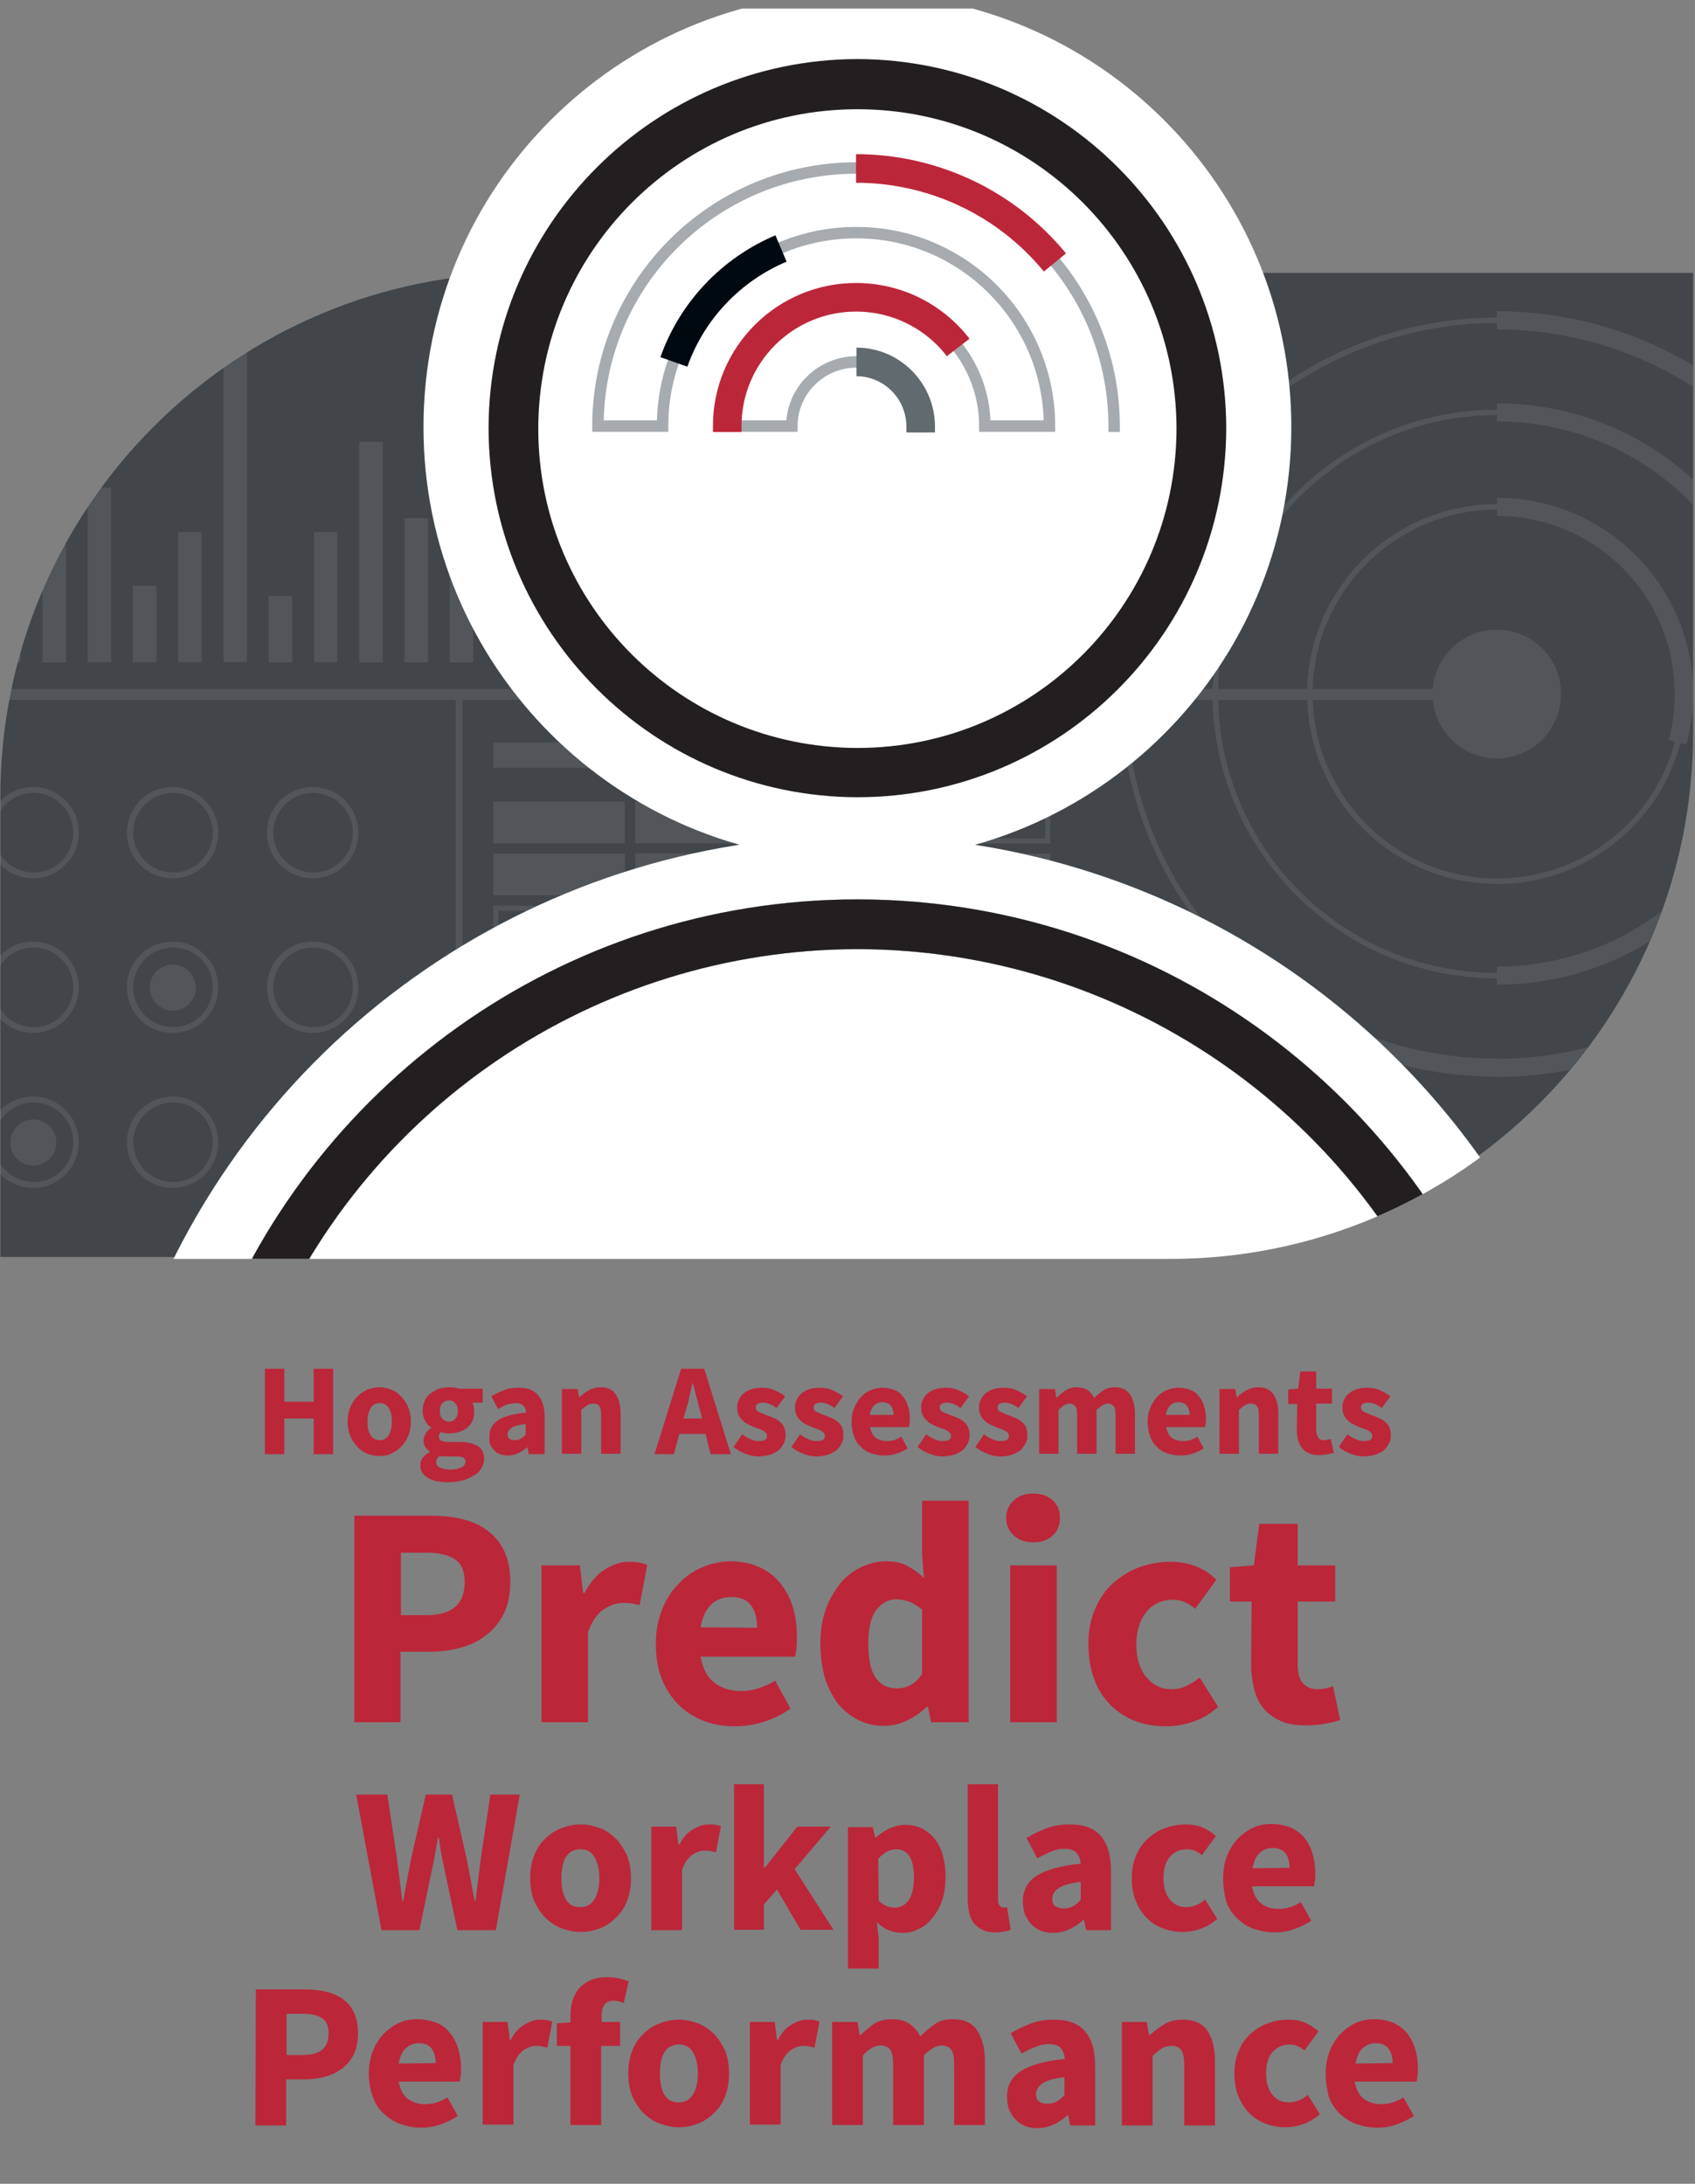
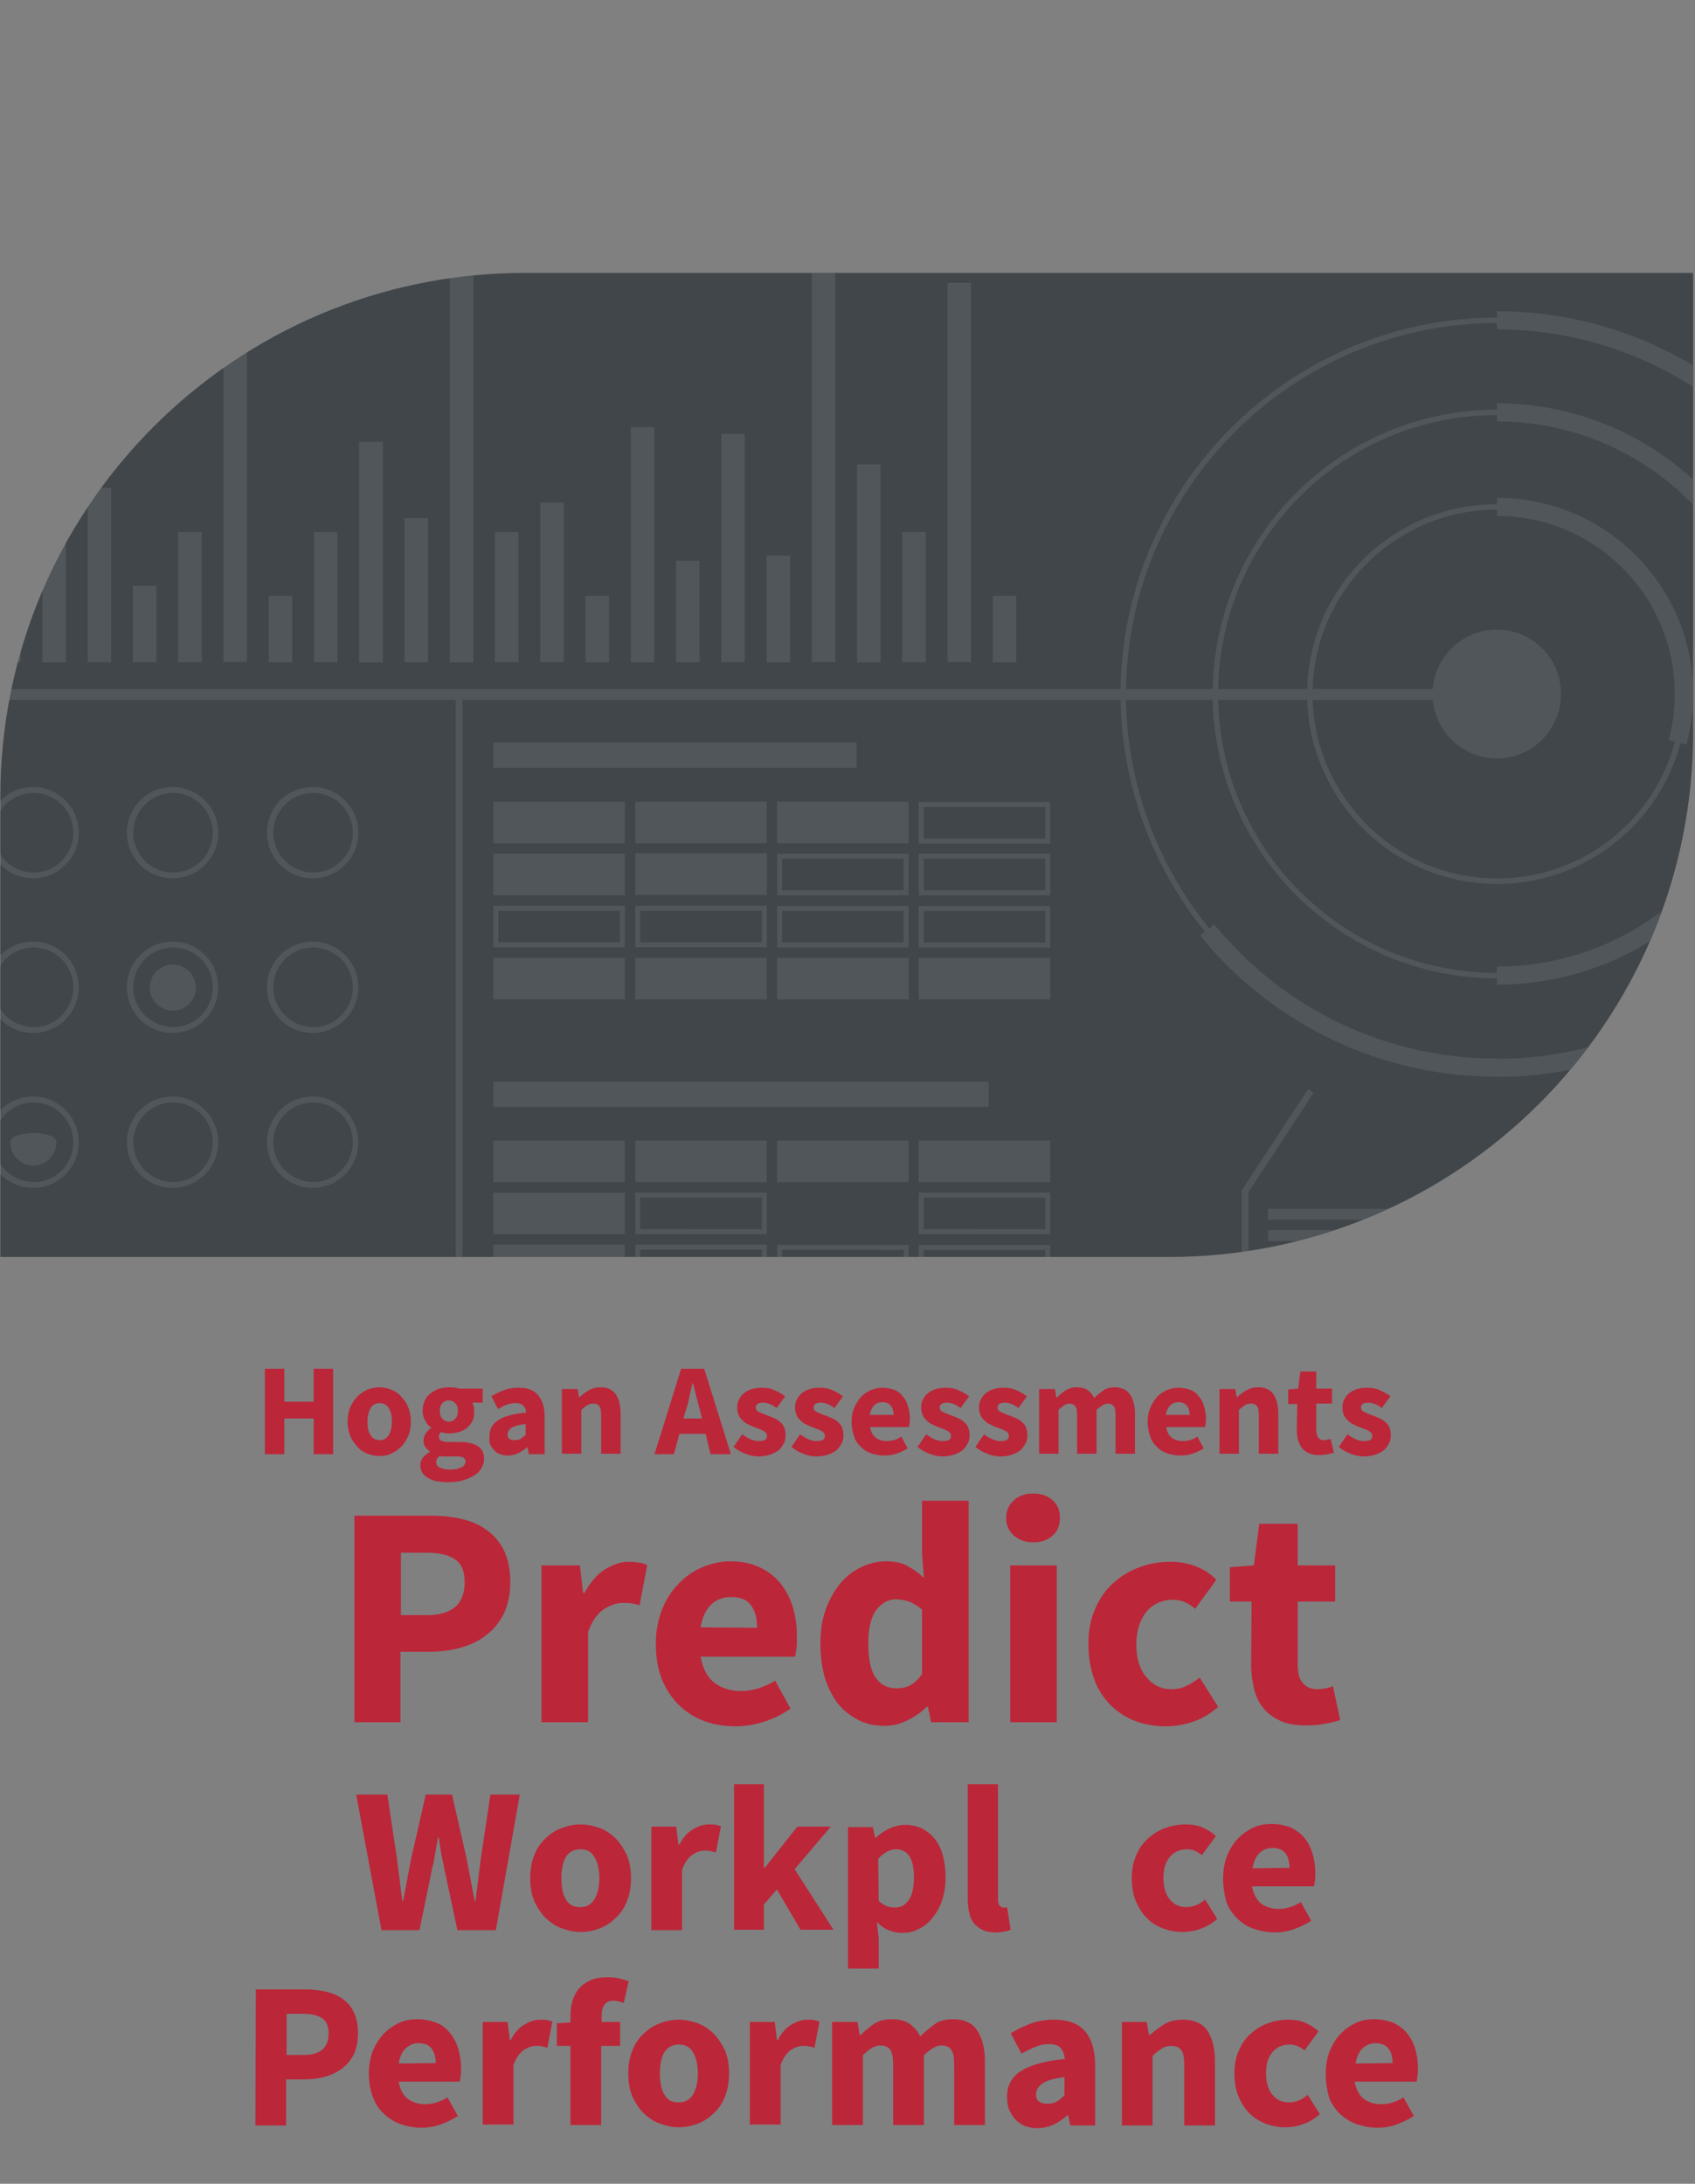
<svg xmlns="http://www.w3.org/2000/svg" xmlns:xlink="http://www.w3.org/1999/xlink" version="1.1" id="Layer_1" x="0px" y="0px" width="375px" height="483.1px" viewBox="0 0 375 483.1" style="enable-background:new 0 0 375 483.1;" xml:space="preserve">
  <rect x="0" y="0" width="375" height="483.1" fill="#808080" stroke="none" />
  <style type="text/css">
	.st0{clip-path:url(#SVGID_2_);}
	.st1{fill:#40464A;}
	.st2{opacity:0.1;}
	.st3{clip-path:url(#SVGID_4_);}
	.st4{fill:#EEEEEE;}
	.st5{clip-path:url(#SVGID_6_);}
	.st6{fill:#FFFFFF;}
	.st7{fill:#231F20;}
	.st8{fill:none;stroke:#A5ABAF;stroke-width:2.531;stroke-miterlimit:10;}
	.st9{fill:none;stroke:#616A6F;stroke-width:6.327;stroke-miterlimit:10;}
	.st10{fill:none;stroke:#BC2639;stroke-width:6.327;stroke-miterlimit:10;}
	.st11{fill:none;stroke:#000810;stroke-width:6.327;stroke-miterlimit:10;}
	.st12{enable-background:new    ;}
	.st13{fill:#BC2639;}
</style>
  <g>
    <g>
      <defs>
        <rect id="SVGID_1_" y="1.9" width="375" height="481.2" />
      </defs>
      <clipPath id="SVGID_2_">
        <use xlink:href="#SVGID_1_" style="overflow:visible;" />
      </clipPath>
      <g id="Component_1_1" class="st0">
        <g id="Group_1250" transform="translate(-3517.918 775.474)">
          <path id="Rectangle_1201" class="st1" d="M3634-715.1h258.5l0,0v101.7c0,64.1-52,116-116,116H3518l0,0v-101.7      C3517.9-663.1,3569.9-715.1,3634-715.1z" />
          <g id="Group_1246" transform="translate(3517.918 -637.104)" class="st2">
            <g>
              <g>
                <defs>
                  <path id="SVGID_3_" d="M116-78h258.5l0,0V23.7c0,64.1-52,116-116,116H0l0,0V38C0-26,52-78,116-78z" />
                </defs>
                <clipPath id="SVGID_4_">
                  <use xlink:href="#SVGID_3_" style="overflow:visible;" />
                </clipPath>
                <g id="Group_1245" class="st3">
                  <g id="Group_1244" transform="translate(-85.871 -17.938)">
                    <g id="Group_1007" transform="translate(0 110.007)">
                      <g id="Group_1006">
                        <rect id="Rectangle_1202" x="0" y="-78" class="st4" width="413.6" height="2.4" />
                      </g>
                    </g>
                    <g id="Group_1009" transform="translate(25.162)">
                      <g id="Group_1008">
                        <rect id="Rectangle_1203" x="0" y="-78" class="st4" width="5.2" height="104.1" />
                      </g>
                    </g>
                    <g id="Group_1011" transform="translate(35.175 75.282)">
                      <g id="Group_1010">
                        <rect id="Rectangle_1204" x="0" y="-78" class="st4" width="5.2" height="28.8" />
                      </g>
                    </g>
                    <g id="Group_1013" transform="translate(65.213 35.635)">
                      <g id="Group_1012">
                        <rect id="Rectangle_1205" x="0" y="-78" class="st4" width="5.2" height="68.4" />
                      </g>
                    </g>
                    <g id="Group_1015" transform="translate(55.201 89.392)">
                      <g id="Group_1014">
                        <rect id="Rectangle_1206" x="0" y="-78" class="st4" width="5.2" height="14.7" />
                      </g>
                    </g>
                    <g id="Group_1017" transform="translate(45.187 48.091)">
                      <g id="Group_1016">
                        <rect id="Rectangle_1207" x="0" y="-78" class="st4" width="5.2" height="56" />
                      </g>
                    </g>
                    <g id="Group_1019" transform="translate(75.226 81.601)">
                      <g id="Group_1018">
                        <rect id="Rectangle_1208" x="0" y="-78" class="st4" width="5.2" height="22.5" />
                      </g>
                    </g>
                    <g id="Group_1021" transform="translate(105.266 65.478)">
                      <g id="Group_1020">
                        <rect id="Rectangle_1209" x="0" y="-78" class="st4" width="5.2" height="38.6" />
                      </g>
                    </g>
                    <g id="Group_1023" transform="translate(95.252 66.688)">
                      <g id="Group_1022">
                        <rect id="Rectangle_1210" x="0" y="-78" class="st4" width="5.2" height="37.4" />
                      </g>
                    </g>
                    <g id="Group_1025" transform="translate(85.24 72.196)">
                      <g id="Group_1024">
                        <rect id="Rectangle_1211" x="0" y="-78" class="st4" width="5.2" height="31.9" />
                      </g>
                    </g>
                    <g id="Group_1027" transform="translate(115.278 87.161)">
                      <g id="Group_1026">
                        <rect id="Rectangle_1212" x="0" y="-78" class="st4" width="5.2" height="16.9" />
                      </g>
                    </g>
                    <g id="Group_1029" transform="translate(125.291 75.282)">
                      <g id="Group_1028">
                        <rect id="Rectangle_1213" x="0" y="-78" class="st4" width="5.2" height="28.8" />
                      </g>
                    </g>
                    <g id="Group_1031" transform="translate(155.33 75.282)">
                      <g id="Group_1030">
                        <rect id="Rectangle_1214" x="0" y="-78" class="st4" width="5.2" height="28.8" />
                      </g>
                    </g>
                    <g id="Group_1033" transform="translate(145.316 89.392)">
                      <g id="Group_1032">
                        <rect id="Rectangle_1215" x="0" y="-78" class="st4" width="5.2" height="14.7" />
                      </g>
                    </g>
                    <g id="Group_1035" transform="translate(135.304 20.118)">
                      <g id="Group_1034">
                        <rect id="Rectangle_1216" x="0" y="-78" class="st4" width="5.2" height="83.9" />
                      </g>
                    </g>
                    <g id="Group_1037" transform="translate(165.343 55.304)">
                      <g id="Group_1036">
                        <rect id="Rectangle_1217" x="0" y="-78" class="st4" width="5.2" height="48.8" />
                      </g>
                    </g>
                    <g id="Group_1039" transform="translate(175.356 72.196)">
                      <g id="Group_1038">
                        <rect id="Rectangle_1218" x="0" y="-78" class="st4" width="5.2" height="31.9" />
                      </g>
                    </g>
                    <g id="Group_1041" transform="translate(185.369)">
                      <g id="Group_1040">
                        <rect id="Rectangle_1219" x="0" y="-78" class="st4" width="5.2" height="104.1" />
                      </g>
                    </g>
                    <g id="Group_1043" transform="translate(195.382 75.282)">
                      <g id="Group_1042">
                        <rect id="Rectangle_1220" x="0" y="-78" class="st4" width="5.2" height="28.8" />
                      </g>
                    </g>
                    <g id="Group_1045" transform="translate(225.421 52.098)">
                      <g id="Group_1044">
                        <rect id="Rectangle_1221" x="0" y="-78" class="st4" width="5.2" height="52" />
                      </g>
                    </g>
                    <g id="Group_1047" transform="translate(215.408 89.392)">
                      <g id="Group_1046">
                        <rect id="Rectangle_1222" x="0" y="-78" class="st4" width="5.2" height="14.7" />
                      </g>
                    </g>
                    <g id="Group_1049" transform="translate(205.394 68.757)">
                      <g id="Group_1048">
                        <rect id="Rectangle_1223" x="0" y="-78" class="st4" width="5.2" height="35.3" />
                      </g>
                    </g>
                    <g id="Group_1051" transform="translate(235.433 81.601)">
                      <g id="Group_1050">
                        <rect id="Rectangle_1224" x="0" y="-78" class="st4" width="5.2" height="22.5" />
                      </g>
                    </g>
                    <g id="Group_1053" transform="translate(265.472 12.323)">
                      <g id="Group_1052">
                        <rect id="Rectangle_1225" x="0" y="-78" class="st4" width="5.2" height="91.7" />
                      </g>
                    </g>
                    <g id="Group_1055" transform="translate(255.459 80.487)">
                      <g id="Group_1054">
                        <rect id="Rectangle_1226" x="0" y="-78" class="st4" width="5.2" height="23.6" />
                      </g>
                    </g>
                    <g id="Group_1057" transform="translate(245.446 53.544)">
                      <g id="Group_1056">
                        <rect id="Rectangle_1227" x="0" y="-78" class="st4" width="5.2" height="50.5" />
                      </g>
                    </g>
                    <g id="Group_1059" transform="translate(275.485 60.296)">
                      <g id="Group_1058">
                        <rect id="Rectangle_1228" x="0" y="-78" class="st4" width="5.2" height="43.8" />
                      </g>
                    </g>
                    <g id="Group_1061" transform="translate(285.498 75.282)">
                      <g id="Group_1060">
                        <rect id="Rectangle_1229" x="0" y="-78" class="st4" width="5.2" height="28.8" />
                      </g>
                    </g>
                    <g id="Group_1063" transform="translate(305.524 89.392)">
                      <g id="Group_1062">
                        <rect id="Rectangle_1230" x="0" y="-78" class="st4" width="5.2" height="14.7" />
                      </g>
                    </g>
                    <g id="Group_1065" transform="translate(295.511 20.118)">
                      <g id="Group_1064">
                        <rect id="Rectangle_1231" x="0" y="-78" class="st4" width="5.2" height="83.9" />
                      </g>
                    </g>
                    <g id="Group_1067" transform="translate(186.707 112.122)">
                      <g id="Group_1066">
                        <rect id="Rectangle_1232" x="0" y="-78" class="st4" width="1.5" height="239" />
                      </g>
                    </g>
                    <g id="Group_1069" transform="translate(402.814 96.856)">
                      <g id="Group_1068">
                        <path id="Path_962" class="st4" d="M14.2-49.5c7.9,0,14.2-6.4,14.2-14.2C28.5-71.6,22.1-78,14.2-78l0,0             C6.4-78,0-71.6,0-63.8l0,0C0-55.9,6.4-49.5,14.2-49.5L14.2-49.5" />
                      </g>
                    </g>
                    <g id="Group_1070" transform="translate(375.065 69.106)">
                      <path id="Path_963" class="st4" d="M42,6C18.8,6,0-12.8,0-36s18.8-42,42-42v1.2C19.5-76.8,1.2-58.5,1.2-36            S19.5,4.8,42,4.8V6z" />
                    </g>
                    <g id="Group_1071" transform="translate(417.059 67.702)">
                      <path id="Path_964" class="st4" d="M41.9-23.4l-3.9-1c0.9-3.3,1.3-6.7,1.3-10.2C39.4-56.3,21.7-74,0-74v-4            c24,0,43.4,19.4,43.4,43.4C43.4-30.8,42.9-27.1,41.9-23.4z" />
                    </g>
                    <g id="Group_1072" transform="translate(417.059 121.622)">
                      <path id="Path_965" class="st4" d="M0-46.5v-1.2c18.5,0,34.6-12.4,39.4-30.3l1.2,0.3C35.7-59.3,19-46.5,0-46.5z" />
                    </g>
                    <g id="Group_1073" transform="translate(354.162 48.203)">
                      <path id="Path_966" class="st4" d="M62.9,47.8C28.2,47.8,0,19.6,0-15.1S28.2-78,62.9-78v1.2c-34.1,0-61.7,27.6-61.7,61.7            s27.6,61.7,61.7,61.7V47.8z" />
                    </g>
                    <g id="Group_1074" transform="translate(417.059 46.797)">
                      <path id="Path_967" class="st4" d="M0,50.6v-4c33.3,0,60.3-27,60.3-60.3S33.3-74,0-74v-4c35.5,0,64.3,28.8,64.3,64.3            S35.5,50.6,0,50.6z" />
                    </g>
                    <g id="Group_1075" transform="translate(351.388 162.043)">
                      <path id="Path_968" class="st4" d="M65.7-44.3C40.2-44.2,16.1-55.7,0-75.5L3.1-78c15.3,18.8,38.3,29.8,62.6,29.7V-44.3z" />
                    </g>
                    <g id="Group_1076" transform="translate(333.776 27.816)">
                      <path id="Path_969" class="st4" d="M18.7,57.9C6.6,43,0,24.4,0,5.3c0.1-46,37.3-83.2,83.3-83.3v1.2            C38-76.7,1.3-40,1.2,5.3c0,18.9,6.5,37.2,18.4,51.8L18.7,57.9z" />
                    </g>
                    <g id="Group_1077" transform="translate(417.059 26.411)">
                      <path id="Path_970" class="st4" d="M0,91.4v-4c44.5-0.1,80.6-36.1,80.7-80.7C80.6-37.8,44.5-73.9,0-74v-4            c46.8,0.1,84.6,37.9,84.7,84.7C84.6,53.4,46.8,91.3,0,91.4z" />
                    </g>
                    <g id="Group_1079" transform="translate(195.012 121.851)">
                      <g id="Group_1078">
                        <rect id="Rectangle_1233" x="0" y="-78" class="st4" width="80.4" height="5.6" />
                      </g>
                    </g>
                    <g id="Group_1081" transform="translate(195.012 196.835)">
                      <g id="Group_1080">
                        <rect id="Rectangle_1234" x="0" y="-78" class="st4" width="109.6" height="5.6" />
                      </g>
                    </g>
                    <g id="Group_1083" transform="translate(195.013 134.924)">
                      <g id="Group_1082">
                        <rect id="Rectangle_1235" x="0" y="-78" class="st4" width="29.1" height="9.2" />
                      </g>
                    </g>
                    <g id="Group_1085" transform="translate(226.407 134.918)">
                      <g id="Group_1084">
                        <rect id="Rectangle_1236" x="0" y="-78" class="st4" width="29.1" height="9.2" />
                      </g>
                    </g>
                    <g id="Group_1087" transform="translate(257.8 134.918)">
                      <g id="Group_1086">
                        <rect id="Rectangle_1237" x="0" y="-78" class="st4" width="29.1" height="9.2" />
                      </g>
                    </g>
                    <g id="Group_1089" transform="translate(195.015 146.432)">
                      <g id="Group_1088">
                        <rect id="Rectangle_1238" x="0" y="-78" class="st4" width="29.1" height="9.2" />
                      </g>
                    </g>
                    <g id="Group_1091" transform="translate(226.443 146.347)">
                      <g id="Group_1090">
                        <rect id="Rectangle_1239" x="0" y="-78" class="st4" width="29.1" height="9.2" />
                      </g>
                    </g>
                    <g id="Group_1093" transform="translate(195.016 157.937)">
                      <g id="Group_1092">
                        <path id="Path_971" class="st4" d="M29.1-78H0v9.2h29.1V-78z M28-76.9v7H1.1v-7H28z" />
                      </g>
                    </g>
                    <g id="Group_1095" transform="translate(226.41 157.932)">
                      <g id="Group_1094">
                        <path id="Path_972" class="st4" d="M29.1-78H0v9.2h29.1V-78z M28-76.9v7H1.1v-7H28z" />
                      </g>
                    </g>
                    <g id="Group_1097" transform="translate(257.803 157.989)">
                      <g id="Group_1096">
                        <path id="Path_973" class="st4" d="M29.1-78H0v9.2h29.1V-78z M28-76.9v7H1.1v-7H28z" />
                      </g>
                    </g>
                    <g id="Group_1099" transform="translate(195.019 169.448)">
                      <g id="Group_1098">
                        <rect id="Rectangle_1240" x="0" y="-78" class="st4" width="29.1" height="9.2" />
                      </g>
                    </g>
                    <g id="Group_1101" transform="translate(226.412 169.443)">
                      <g id="Group_1100">
                        <rect id="Rectangle_1241" x="0" y="-78" class="st4" width="29.1" height="9.2" />
                      </g>
                    </g>
                    <g id="Group_1103" transform="translate(289.121 134.974)">
                      <g id="Group_1102">
                        <path id="Path_974" class="st4" d="M29.1-78H0v9.2h29.1V-78z M28-76.9v7H1.1v-7H28z" />
                      </g>
                    </g>
                    <g id="Group_1105" transform="translate(289.124 157.99)">
                      <g id="Group_1104">
                        <path id="Path_975" class="st4" d="M29.1-78H0v9.2h29.1V-78z M28-76.9v7H1.1v-7H28z" />
                      </g>
                    </g>
                    <g id="Group_1107" transform="translate(257.803 146.429)">
                      <g id="Group_1106">
                        <path id="Path_976" class="st4" d="M29.1-78H0v9.2h29.1V-78z M28-76.9v7H1.1v-7H28z" />
                      </g>
                    </g>
                    <g id="Group_1109" transform="translate(289.124 146.429)">
                      <g id="Group_1108">
                        <path id="Path_977" class="st4" d="M29.1-78H0v9.2h29.1V-78z M28-76.9v7H1.1v-7H28z" />
                      </g>
                    </g>
                    <g id="Group_1111" transform="translate(257.802 169.438)">
                      <g id="Group_1110">
                        <rect id="Rectangle_1242" x="0" y="-78" class="st4" width="29.1" height="9.2" />
                      </g>
                    </g>
                    <g id="Group_1113" transform="translate(289.123 169.438)">
                      <g id="Group_1112">
                        <rect id="Rectangle_1243" x="0" y="-78" class="st4" width="29.1" height="9.2" />
                      </g>
                    </g>
                    <g id="Group_1148" transform="translate(195.012 271.198)">
                      <g id="Group_1115">
                        <g id="Group_1114">
                          <rect id="Rectangle_1244" x="0" y="-78" class="st4" width="80.4" height="5.6" />
                        </g>
                      </g>
                      <g id="Group_1117" transform="translate(0.001 13.073)">
                        <g id="Group_1116">
                          <rect id="Rectangle_1245" x="0" y="-78" class="st4" width="29.1" height="9.2" />
                        </g>
                      </g>
                      <g id="Group_1119" transform="translate(31.395 13.068)">
                        <g id="Group_1118">
                          <rect id="Rectangle_1246" x="0" y="-78" class="st4" width="29.1" height="9.2" />
                        </g>
                      </g>
                      <g id="Group_1121" transform="translate(62.788 13.068)">
                        <g id="Group_1120">
                          <rect id="Rectangle_1247" x="0" y="-78" class="st4" width="29.1" height="9.2" />
                        </g>
                      </g>
                      <g id="Group_1123" transform="translate(0.003 24.581)">
                        <g id="Group_1122">
                          <rect id="Rectangle_1248" x="0" y="-78" class="st4" width="29.1" height="9.2" />
                        </g>
                      </g>
                      <g id="Group_1125" transform="translate(31.431 24.496)">
                        <g id="Group_1124">
                          <rect id="Rectangle_1249" x="0" y="-78" class="st4" width="29.1" height="9.2" />
                        </g>
                      </g>
                      <g id="Group_1127" transform="translate(0.005 36.087)">
                        <g id="Group_1126">
                          <path id="Path_978" class="st4" d="M29.1-78H0v9.2h29.1V-78z M28-76.9v7H1.1v-7H28z" />
                        </g>
                      </g>
                      <g id="Group_1129" transform="translate(31.398 36.081)">
                        <g id="Group_1128">
                          <path id="Path_979" class="st4" d="M29.1-78H0v9.2h29.1V-78z M28-76.9v7H1.1v-7H28z" />
                        </g>
                      </g>
                      <g id="Group_1131" transform="translate(62.791 36.138)">
                        <g id="Group_1130">
                          <path id="Path_980" class="st4" d="M29.1-78H0v9.2h29.1V-78z M28-76.9v7H1.1v-7H28z" />
                        </g>
                      </g>
                      <g id="Group_1133" transform="translate(0.007 47.597)">
                        <g id="Group_1132">
                          <rect id="Rectangle_1250" x="0" y="-78" class="st4" width="29.1" height="9.2" />
                        </g>
                      </g>
                      <g id="Group_1135" transform="translate(31.401 47.592)">
                        <g id="Group_1134">
                          <rect id="Rectangle_1251" x="0" y="-78" class="st4" width="29.1" height="9.2" />
                        </g>
                      </g>
                      <g id="Group_1137" transform="translate(94.109 13.122)">
                        <g id="Group_1136">
                          <path id="Path_981" class="st4" d="M29.1-78H0v9.2h29.1V-78z M28-76.9v7H1.1v-7H28z" />
                        </g>
                      </g>
                      <g id="Group_1139" transform="translate(94.112 36.138)">
                        <g id="Group_1138">
                          <path id="Path_982" class="st4" d="M29.1-78H0v9.2h29.1V-78z M28-76.9v7H1.1v-7C1.1-76.9,28-76.9,28-76.9z" />
                        </g>
                      </g>
                      <g id="Group_1141" transform="translate(62.791 24.578)">
                        <g id="Group_1140">
                          <path id="Path_983" class="st4" d="M29.1-78H0v9.2h29.1V-78z M28-76.9v7H1.1v-7H28z" />
                        </g>
                      </g>
                      <g id="Group_1143" transform="translate(94.112 24.578)">
                        <g id="Group_1142">
                          <path id="Path_984" class="st4" d="M29.1-78H0v9.2h29.1V-78z M28-76.9v7H1.1v-7H28z" />
                        </g>
                      </g>
                      <g id="Group_1145" transform="translate(62.79 47.587)">
                        <g id="Group_1144">
                          <rect id="Rectangle_1252" x="0" y="-78" class="st4" width="29.1" height="9.2" />
                        </g>
                      </g>
                      <g id="Group_1147" transform="translate(94.111 47.587)">
                        <g id="Group_1146">
                          <rect id="Rectangle_1253" x="0" y="-78" class="st4" width="29.1" height="9.2" />
                        </g>
                      </g>
                    </g>
                    <g id="Group_1150" transform="translate(195.013 209.898)">
                      <g id="Group_1149">
                        <rect id="Rectangle_1254" x="0" y="-78" class="st4" width="29.1" height="9.2" />
                      </g>
                    </g>
                    <g id="Group_1152" transform="translate(226.407 209.892)">
                      <g id="Group_1151">
                        <rect id="Rectangle_1255" x="0" y="-78" class="st4" width="29.1" height="9.2" />
                      </g>
                    </g>
                    <g id="Group_1154" transform="translate(257.8 209.892)">
                      <g id="Group_1153">
                        <rect id="Rectangle_1256" x="0" y="-78" class="st4" width="29.1" height="9.2" />
                      </g>
                    </g>
                    <g id="Group_1156" transform="translate(289.121 209.892)">
                      <g id="Group_1155">
                        <rect id="Rectangle_1257" x="0" y="-78" class="st4" width="29.1" height="9.2" />
                      </g>
                    </g>
                    <g id="Group_1158" transform="translate(195.015 221.406)">
                      <g id="Group_1157">
                        <rect id="Rectangle_1258" x="0" y="-78" class="st4" width="29.1" height="9.2" />
                      </g>
                    </g>
                    <g id="Group_1160" transform="translate(226.41 232.906)">
                      <g id="Group_1159">
                        <path id="Path_985" class="st4" d="M29.1-78H0v9.2h29.1V-78z M28-76.9v7H1.1v-7H28z" />
                      </g>
                    </g>
                    <g id="Group_1162" transform="translate(257.803 232.963)">
                      <g id="Group_1161">
                        <path id="Path_986" class="st4" d="M29.1-78H0v9.2h29.1V-78z M28-76.9v7H1.1v-7H28z" />
                      </g>
                    </g>
                    <g id="Group_1164" transform="translate(195.019 244.422)">
                      <g id="Group_1163">
                        <rect id="Rectangle_1259" x="0" y="-78" class="st4" width="29.1" height="9.2" />
                      </g>
                    </g>
                    <g id="Group_1166" transform="translate(226.412 244.417)">
                      <g id="Group_1165">
                        <rect id="Rectangle_1260" x="0" y="-78" class="st4" width="29.1" height="9.2" />
                      </g>
                    </g>
                    <g id="Group_1168" transform="translate(289.124 232.964)">
                      <g id="Group_1167">
                        <path id="Path_987" class="st4" d="M29.1-78H0v9.2h29.1V-78z M28-76.9v7H1.1v-7H28z" />
                      </g>
                    </g>
                    <g id="Group_1170" transform="translate(289.127 244.41)">
                      <g id="Group_1169">
                        <path id="Path_988" class="st4" d="M29.1-78H0v9.2h29.1V-78z M28-76.9v7H1.1v-7H28z" />
                      </g>
                    </g>
                    <g id="Group_1172" transform="translate(226.41 221.403)">
                      <g id="Group_1171">
                        <path id="Path_989" class="st4" d="M29.1-78H0v9.2h29.1V-78z M28-76.9v7H1.1v-7H28z" />
                      </g>
                    </g>
                    <g id="Group_1174" transform="translate(257.803 221.403)">
                      <g id="Group_1173">
-                         <path id="Path_990" class="st4" d="M29.1-78H0v9.2h29.1V-78z M28-76.9v7H1.1v-7H28z" />
-                       </g>
+                         </g>
                    </g>
                    <g id="Group_1176" transform="translate(289.124 221.403)">
                      <g id="Group_1175">
                        <path id="Path_991" class="st4" d="M29.1-78H0v9.2h29.1V-78z M28-76.9v7H1.1v-7H28z" />
                      </g>
                    </g>
                    <g id="Group_1178" transform="translate(195.015 232.909)">
                      <g id="Group_1177">
                        <rect id="Rectangle_1261" x="0" y="-78" class="st4" width="29.1" height="9.2" />
                      </g>
                    </g>
                    <g id="Group_1180" transform="translate(257.802 244.412)">
                      <g id="Group_1179">
                        <rect id="Rectangle_1262" x="0" y="-78" class="st4" width="29.1" height="9.2" />
                      </g>
                    </g>
                    <g id="Group_1182" transform="translate(360.572 198.532)">
                      <g id="Group_1181">
                        <path id="Path_992" class="st4" d="M1.5,95.9H0V-55.6L14.7-78l1.2,0.8l-14.4,22V95.9z" />
                      </g>
                    </g>
                    <g id="Group_1184" transform="translate(423.896 251.82)">
                      <g id="Group_1183">
                        <path id="Path_993" class="st4" d="M10.1-57.7C4.5-57.8,0-62.3,0-67.9S4.5-78,10.1-78s10.1,4.5,10.1,10.1             S15.7-57.8,10.1-57.7z M10.1-76.7c-4.9,0-8.8,4-8.8,8.8c0,4.9,4,8.8,8.8,8.8c4.9,0,8.8-4,8.8-8.8             C19-72.8,15-76.7,10.1-76.7L10.1-76.7z" />
                      </g>
                    </g>
                    <g id="Group_1186" transform="translate(475.997 206.2)">
                      <g id="Group_1185">
                        <path id="Path_994" class="st4" d="M10.1-57.7C4.5-57.8,0-62.3,0-67.9S4.5-78,10.1-78s10.1,4.5,10.1,10.1             S15.7-57.8,10.1-57.7z M10.1-76.7c-4.9,0-8.8,4-8.8,8.8c0,4.9,4,8.8,8.8,8.8c4.9,0,8.8-4,8.8-8.8             C19-72.8,15-76.7,10.1-76.7L10.1-76.7z" />
                      </g>
                    </g>
                    <g id="Group_1188" transform="translate(428.959 256.884)">
                      <g id="Group_1187">
                        <path id="Path_995" class="st4" d="M5.1-67.9c2.8,0,5.1-2.3,5.1-5.1c-0.1-2.7-2.3-5-5.1-5S0-75.7,0-72.9             C0-70.1,2.3-67.9,5.1-67.9" />
                      </g>
                    </g>
                    <g id="Group_1190" transform="translate(366.426 224.974)">
                      <g id="Group_1189">
                        <rect id="Rectangle_1263" x="0" y="-78" class="st4" width="45.8" height="2.4" />
                      </g>
                    </g>
                    <g id="Group_1192" transform="translate(366.426 229.693)">
                      <g id="Group_1191">
                        <rect id="Rectangle_1264" x="0" y="-78" class="st4" width="30.1" height="2.4" />
                      </g>
                    </g>
                    <g id="Group_1194" transform="translate(366.426 243.85)">
                      <g id="Group_1193">
                        <rect id="Rectangle_1265" x="0" y="-78" class="st4" width="30.1" height="2.4" />
                      </g>
                    </g>
                    <g id="Group_1196" transform="translate(366.426 239.132)">
                      <g id="Group_1195">
                        <rect id="Rectangle_1266" x="0" y="-78" class="st4" width="15.3" height="2.4" />
                      </g>
                    </g>
                    <g id="Group_1198" transform="translate(366.426 234.413)">
                      <g id="Group_1197">
-                         <rect id="Rectangle_1267" x="0" y="-78" class="st4" width="36.9" height="2.4" />
-                       </g>
+                         </g>
                    </g>
                    <g id="Group_1200" transform="translate(366.426 248.569)">
                      <g id="Group_1199">
                        <rect id="Rectangle_1268" x="0" y="-78" class="st4" width="23.5" height="2.4" />
                      </g>
                    </g>
                    <g id="Group_1213" transform="translate(83.918 248.675)">
                      <g id="Group_1202">
                        <g id="Group_1201">
                          <rect id="Rectangle_1269" x="0" y="-78" class="st4" width="80.2" height="6.3" />
                        </g>
                      </g>
                      <g id="Group_1204" transform="translate(0 8.508)">
                        <g id="Group_1203">
                          <rect id="Rectangle_1270" x="0" y="-78" class="st4" width="52.7" height="2.4" />
                        </g>
                      </g>
                      <g id="Group_1206" transform="translate(0 22.666)">
                        <g id="Group_1205">
                          <rect id="Rectangle_1271" x="0" y="-78" class="st4" width="52.7" height="2.4" />
                        </g>
                      </g>
                      <g id="Group_1208" transform="translate(0 17.947)">
                        <g id="Group_1207">
                          <rect id="Rectangle_1272" x="0" y="-78" class="st4" width="26.9" height="2.4" />
                        </g>
                      </g>
                      <g id="Group_1210" transform="translate(0 13.228)">
                        <g id="Group_1209">
                          <rect id="Rectangle_1273" x="0" y="-78" class="st4" width="64.7" height="2.4" />
                        </g>
                      </g>
                      <g id="Group_1212" transform="translate(0 27.384)">
                        <g id="Group_1211">
                          <rect id="Rectangle_1274" x="0" y="-78" class="st4" width="41.1" height="2.4" />
                        </g>
                      </g>
                    </g>
                    <g id="Group_1215" transform="translate(475.059 249.912)">
                      <g id="Group_1214">
                        <rect id="Rectangle_1275" x="0" y="-78" class="st4" width="46.5" height="6" />
                      </g>
                    </g>
                    <g id="Group_1217" transform="translate(475.059 258.204)">
                      <g id="Group_1216">
                        <rect id="Rectangle_1276" x="0" y="-78" class="st4" width="46.2" height="2.4" />
                      </g>
                    </g>
                    <g id="Group_1219" transform="translate(475.059 272.361)">
                      <g id="Group_1218">
                        <rect id="Rectangle_1277" x="0" y="-78" class="st4" width="45.7" height="2.4" />
                      </g>
                    </g>
                    <g id="Group_1221" transform="translate(475.059 267.642)">
                      <g id="Group_1220">
                        <rect id="Rectangle_1278" x="0" y="-78" class="st4" width="42.6" height="2.4" />
                      </g>
                    </g>
                    <g id="Group_1223" transform="translate(475.058 262.922)">
                      <g id="Group_1222">
                        <rect id="Rectangle_1279" x="0" y="-78" class="st4" width="49.9" height="2.4" />
                      </g>
                    </g>
                    <g id="Group_1225" transform="translate(475.059 277.08)">
                      <g id="Group_1224">
                        <rect id="Rectangle_1280" x="0" y="-78" class="st4" width="31.8" height="2.4" />
                      </g>
                    </g>
                    <g id="Group_1227" transform="translate(440.038 220.988)">
                      <g id="Group_1226">
                        <rect id="Rectangle_1281" x="-5.7" y="-61.3" transform="matrix(0.749 -0.662 0.662 0.749 44.871 -1.909)" class="st4" width="51.3" height="2.1" />
                      </g>
                    </g>
                    <g id="Group_1243" transform="translate(49.962 131.676)">
                      <g id="Group_1228" transform="translate(94.979)">
                        <path id="Path_996" class="st4" d="M0-67.9C0-73.5,4.5-78,10.1-78s10.1,4.5,10.1,10.1s-4.5,10.1-10.1,10.1S0-62.3,0-67.9             z M19-67.9c0-4.9-4-8.8-8.8-8.8c-4.9,0-8.8,4-8.8,8.8c0,4.9,4,8.8,8.8,8.8C15-59,19-63,19-67.9L19-67.9z" />
                      </g>
                      <g id="Group_1229" transform="translate(94.979 34.198)">
                        <path id="Path_997" class="st4" d="M0-67.9C0-73.5,4.5-78,10.1-78s10.1,4.5,10.1,10.1s-4.5,10.1-10.1,10.1S0-62.3,0-67.9             z M19-67.9c0-4.9-4-8.8-8.8-8.8c-4.9,0-8.8,4-8.8,8.8c0,4.9,4,8.8,8.8,8.8C15-59,19-63,19-67.9L19-67.9z" />
                      </g>
                      <g id="Group_1230" transform="translate(63.987)">
                        <path id="Path_998" class="st4" d="M0-67.9C0-73.5,4.5-78,10.1-78s10.1,4.5,10.1,10.1s-4.5,10.1-10.1,10.1S0-62.3,0-67.9             z M19-67.9c0-4.9-4-8.8-8.8-8.8c-4.9,0-8.8,4-8.8,8.8c0,4.9,4,8.8,8.8,8.8C15-59,19-63,19-67.9z" />
                      </g>
                      <g id="Group_1231" transform="translate(63.987 34.198)">
                        <path id="Path_999" class="st4" d="M0-67.9C0-73.5,4.5-78,10.1-78s10.1,4.5,10.1,10.1s-4.5,10.1-10.1,10.1S0-62.3,0-67.9             z M19-67.9c0-4.9-4-8.8-8.8-8.8c-4.9,0-8.8,4-8.8,8.8c0,4.9,4,8.8,8.8,8.8C15-59,19-63,19-67.9z" />
                      </g>
                      <g id="Group_1232" transform="translate(69.051 39.262)">
                        <path id="Path_1000" class="st4" d="M0-72.9c0,2.8,2.3,5.1,5.1,5.1s5.1-2.3,5.1-5.1C10.1-75.7,7.9-78,5.1-78             S0-75.7,0-72.9L0-72.9" />
                      </g>
                      <g id="Group_1233" transform="translate(33.129)">
                        <path id="Path_1001" class="st4" d="M0-67.9C0-73.5,4.5-78,10.1-78s10.1,4.5,10.1,10.1s-4.5,10.1-10.1,10.1             S0-62.3,0-67.9z M19-67.9c0-4.9-4-8.8-8.8-8.8c-4.9,0-8.8,4-8.8,8.8c0,4.9,4,8.8,8.8,8.8C15-59,19-63,19-67.9z" />
                      </g>
                      <g id="Group_1234" transform="translate(33.129 34.198)">
                        <path id="Path_1002" class="st4" d="M0-67.9C0-73.5,4.5-78,10.1-78s10.1,4.5,10.1,10.1s-4.5,10.1-10.1,10.1             S0-62.3,0-67.9z M19-67.9c0-4.9-4-8.8-8.8-8.8c-4.9,0-8.8,4-8.8,8.8c0,4.9,4,8.8,8.8,8.8C15-59,19-63,19-67.9z" />
                      </g>
                      <g id="Group_1235">
                        <path id="Path_1003" class="st4" d="M0-67.9C0-73.5,4.5-78,10.1-78s10.1,4.5,10.1,10.1s-4.5,10.1-10.1,10.1             S0-62.3,0-67.9z M19-67.9c0-4.9-4-8.8-8.8-8.8c-4.9,0-8.8,4-8.8,8.8c0,4.9,4,8.8,8.8,8.8C15-59,19-63,19-67.9z" />
                      </g>
                      <g id="Group_1236" transform="translate(5.064 5.064)">
                        <path id="Path_1004" class="st4" d="M0-72.9c0,2.8,2.3,5.1,5.1,5.1l0,0c2.8,0,5.1-2.3,5.1-5.1C10.1-75.7,7.9-78,5.1-78             S0-75.7,0-72.9" />
                      </g>
                      <g id="Group_1237" transform="translate(0 34.198)">
                        <path id="Path_1005" class="st4" d="M0-67.9C0-73.5,4.5-78,10.1-78s10.1,4.5,10.1,10.1s-4.5,10.1-10.1,10.1             S0-62.3,0-67.9z M19-67.9c0-4.9-4-8.8-8.8-8.8c-4.9,0-8.8,4-8.8,8.8c0,4.9,4,8.8,8.8,8.8C15-59,19-63,19-67.9z" />
                      </g>
                      <g id="Group_1238" transform="translate(94.979 68.473)">
                        <path id="Path_1006" class="st4" d="M0-67.9C0-73.5,4.5-78,10.1-78s10.1,4.5,10.1,10.1c0,5.6-4.5,10.1-10.1,10.1             S0-62.3,0-67.9z M19-67.9c0-4.9-4-8.8-8.8-8.8c-4.9,0-8.8,4-8.8,8.8c0,4.9,4,8.8,8.8,8.8C15-59,19-63,19-67.9L19-67.9z" />
                      </g>
                      <g id="Group_1239" transform="translate(63.987 68.473)">
                        <path id="Path_1007" class="st4" d="M0-67.9C0-73.5,4.5-78,10.1-78s10.1,4.5,10.1,10.1c0,5.6-4.5,10.1-10.1,10.1             S0-62.3,0-67.9z M19-67.9c0-4.9-4-8.8-8.8-8.8c-4.9,0-8.8,4-8.8,8.8c0,4.9,4,8.8,8.8,8.8C15-59,19-63,19-67.9z" />
                      </g>
                      <g id="Group_1240" transform="translate(33.129 68.473)">
                        <path id="Path_1008" class="st4" d="M0-67.9C0-73.5,4.5-78,10.1-78s10.1,4.5,10.1,10.1c0,5.6-4.5,10.1-10.1,10.1             S0-62.3,0-67.9z M19-67.9c0-4.9-4-8.8-8.8-8.8c-4.9,0-8.8,4-8.8,8.8c0,4.9,4,8.8,8.8,8.8C15-59,19-63,19-67.9z" />
                      </g>
                      <g id="Group_1241" transform="translate(38.193 73.537)">
-                         <path id="Path_1009" class="st4" d="M0-72.9c0,2.8,2.3,5.1,5.1,5.1l0,0c2.8,0,5.1-2.3,5.1-5.1C10.1-75.7,7.9-78,5.1-78             S0-75.7,0-72.9" />
+                         <path id="Path_1009" class="st4" d="M0-72.9c0,2.8,2.3,5.1,5.1,5.1l0,0c2.8,0,5.1-2.3,5.1-5.1S0-75.7,0-72.9" />
                      </g>
                      <g id="Group_1242" transform="translate(0 68.473)">
                        <path id="Path_1010" class="st4" d="M0-67.9C0-73.5,4.5-78,10.1-78s10.1,4.5,10.1,10.1c0,5.6-4.5,10.1-10.1,10.1             S0-62.3,0-67.9z M19-67.9c0-4.9-4-8.8-8.8-8.8c-4.9,0-8.8,4-8.8,8.8c0,4.9,4,8.8,8.8,8.8C15-59,19-63,19-67.9z" />
                      </g>
                    </g>
                  </g>
                </g>
              </g>
            </g>
          </g>
          <g id="Group_1249" transform="translate(3518.324 -775.474)">
            <g>
              <g>
                <defs>
-                   <path id="SVGID_5_" d="M116,1.9h258.5l0,0v160.6c0,64.1-52,116-116,116H0l0,0V117.9C0,53.9,52,1.9,116,1.9z" />
-                 </defs>
+                   </defs>
                <clipPath id="SVGID_6_">
                  <use xlink:href="#SVGID_5_" style="overflow:visible;" />
                </clipPath>
                <g id="Group_1248" class="st5">
                  <g id="Group_1247" transform="translate(29.383 76.466)">
                    <path id="Path_1011" class="st6" d="M159.9,114c53,0,96-43,96-96s-43-96-96-96s-96,43-96,96C63.9,71,106.9,114,159.9,114" />
                    <path id="Path_1012" class="st7" d="M159.9-52.3c-39,0-70.5,31.6-70.6,70.6v0.1c0,39,31.6,70.5,70.6,70.6           c39,0,70.5-31.6,70.6-70.6v-0.1C230.4-20.7,198.9-52.3,159.9-52.3 M159.9,99.9c-45-0.1-81.5-36.6-81.6-81.6v-0.1           c0.1-45,36.6-81.5,81.6-81.6c45,0.1,81.5,36.6,81.6,81.6v0.1C241.4,63.4,204.9,99.9,159.9,99.9" />
                    <path id="Path_1013" class="st8" d="M173.9,19.2v-1.3c0-7.9-6.4-14.3-14.2-14.3l0,0c-7.9,0-14.3,6.4-14.3,14.2l0,0h-14.3           c0-15.7,12.7-28.5,28.5-28.5l0,0c15.7,0,28.5,12.8,28.5,28.5l0,0h14.3c0-23.6-19.1-42.8-42.7-42.8c0,0,0,0-0.1,0           c-23.6,0-42.8,19.1-42.8,42.7c0,0,0,0,0,0.1h-14.3c0-31.5,25.5-57,57-57.1c0,0,0,0,0.1,0c31.5,0,57,25.5,57.1,57           c0,0,0,0,0,0.1v1.3" />
                    <path id="Path_1014" class="st9" d="M173.9,19.2v-1.3c0-7.9-6.4-14.3-14.2-14.3l0,0" />
                    <path id="Path_1015" class="st10" d="M159.6-39.2c17,0,33.2,7.6,44,20.8" />
                    <path id="Path_1016" class="st11" d="M143-21.5c-11.1,4.7-19.7,13.8-23.7,25.1" />
                    <path id="Path_1017" class="st10" d="M182.2,0.4c-5.4-7-13.7-11.1-22.6-11.1c-15.7,0-28.5,12.7-28.5,28.5l0,0v1.3" />
                    <path id="Path_1018" class="st6" d="M159.9,133.5c-57.9,0.1-110,35.3-131.5,89.1h263C269.9,168.8,217.8,133.6,159.9,133.5z           " />
                    <path id="Path_1019" class="st6" d="M159.9,122.5c65.7,0,121.9,41.7,143.3,100.1h16.5c-23.4-68.3-87.7-114.2-159.9-114.2           C87.7,108.4,23.4,154.3,0,222.6h16.6C38,164.2,94.2,122.5,159.9,122.5z" />
                    <path id="Path_1020" class="st6" d="M159.9,133.5v-11c-65.7,0-121.9,41.7-143.3,100.1h11.8           C49.9,168.9,102,133.6,159.9,133.5z" />
                    <path id="Path_1021" class="st6" d="M159.9,122.5v11c57.9,0.1,110,35.3,131.5,89.1h11.8           C281.8,164.2,225.6,122.5,159.9,122.5z" />
                    <path id="Path_1022" class="st7" d="M159.9,122.5c-65.7,0-121.9,41.7-143.3,100.1h11.8c21.5-53.8,73.6-89,131.5-89.1           c57.9,0.1,110,35.3,131.5,89.1h11.8C281.8,164.2,225.6,122.5,159.9,122.5z" />
                  </g>
                </g>
              </g>
            </g>
          </g>
        </g>
        <g class="st12">
          <path class="st13" d="M58.6,302.8h4.3v7.3h6.5v-7.3h4.3v18.9h-4.3v-7.9h-6.5v7.9h-4.3C58.6,321.7,58.6,302.8,58.6,302.8z" />
          <path class="st13" d="M76.9,314.5c0-1.2,0.2-2.3,0.6-3.2c0.4-0.9,0.9-1.7,1.6-2.4c0.6-0.6,1.4-1.1,2.2-1.5      c0.9-0.3,1.7-0.5,2.6-0.5s1.8,0.2,2.6,0.5c0.8,0.3,1.6,0.8,2.2,1.5c0.6,0.6,1.2,1.4,1.6,2.4c0.4,0.9,0.6,2,0.6,3.2      s-0.2,2.3-0.6,3.2c-0.4,0.9-0.9,1.7-1.6,2.4c-0.6,0.6-1.4,1.1-2.2,1.5s-1.7,0.5-2.6,0.5s-1.8-0.2-2.6-0.5s-1.6-0.8-2.2-1.5      s-1.2-1.4-1.6-2.4S76.9,315.7,76.9,314.5z M81.3,314.5c0,1.3,0.2,2.3,0.7,3c0.4,0.7,1.1,1.1,2,1.1s1.5-0.4,2-1.1      c0.4-0.7,0.7-1.7,0.7-3s-0.2-2.3-0.7-3c-0.4-0.7-1.1-1.1-2-1.1s-1.6,0.4-2,1.1S81.3,313.2,81.3,314.5z" />
          <path class="st13" d="M93,324.1c0-1.2,0.7-2.1,2.1-2.9v-0.1c-0.4-0.3-0.7-0.6-1-1s-0.4-0.9-0.4-1.5c0-0.5,0.2-1,0.5-1.5      s0.7-0.9,1.2-1.2v-0.1c-0.5-0.3-1-0.8-1.3-1.5c-0.4-0.6-0.6-1.4-0.6-2.2c0-0.9,0.2-1.6,0.5-2.3s0.8-1.2,1.3-1.6      c0.6-0.4,1.2-0.8,1.9-1c0.7-0.2,1.5-0.3,2.2-0.3c0.9,0,1.6,0.1,2.2,0.3h5.2v3.1h-2.3c0.1,0.2,0.2,0.5,0.3,0.8      c0.1,0.3,0.1,0.7,0.1,1.1c0,0.8-0.1,1.6-0.4,2.2s-0.7,1.1-1.2,1.5s-1.1,0.7-1.8,0.9c-0.7,0.2-1.4,0.3-2.2,0.3      c-0.6,0-1.1-0.1-1.7-0.3c-0.2,0.2-0.3,0.3-0.4,0.5s-0.1,0.4-0.1,0.6c0,0.4,0.2,0.6,0.5,0.8c0.3,0.2,0.9,0.3,1.7,0.3h2.3      c1.8,0,3.1,0.3,4.1,0.9c0.9,0.6,1.4,1.5,1.4,2.8c0,0.8-0.2,1.4-0.6,2.1s-0.9,1.2-1.6,1.6s-1.5,0.8-2.5,1.1s-2.1,0.4-3.3,0.4      c-0.9,0-1.6-0.1-2.4-0.2c-0.7-0.1-1.4-0.4-1.9-0.7c-0.6-0.3-1-0.7-1.3-1.1C93.1,325.3,93,324.8,93,324.1z M96.5,323.5      c0,0.5,0.3,1,0.9,1.2c0.6,0.3,1.4,0.4,2.3,0.4c1,0,1.8-0.2,2.4-0.5s0.9-0.8,0.9-1.3c0-0.4-0.2-0.7-0.6-0.9      c-0.4-0.2-0.9-0.2-1.6-0.2h-1.5c-0.5,0-0.9,0-1.2,0c-0.3,0-0.6-0.1-0.8-0.1C96.7,322.5,96.5,323,96.5,323.5z M99.3,314.5      c0.6,0,1-0.2,1.4-0.6s0.6-1,0.6-1.8s-0.2-1.3-0.6-1.7c-0.4-0.4-0.8-0.6-1.4-0.6s-1,0.2-1.4,0.6s-0.6,1-0.6,1.7      c0,0.8,0.2,1.4,0.6,1.8S98.8,314.5,99.3,314.5z" />
          <path class="st13" d="M108.3,317.7c0-1.5,0.6-2.7,1.9-3.5c1.3-0.9,3.3-1.4,6.2-1.7c0-0.6-0.2-1.1-0.6-1.5s-0.9-0.6-1.7-0.6      c-0.6,0-1.2,0.1-1.9,0.3c-0.6,0.2-1.3,0.6-2,1l-1.5-2.8c0.9-0.6,1.9-1,2.9-1.4s2.1-0.5,3.2-0.5c1.9,0,3.3,0.5,4.2,1.6      c1,1.1,1.5,2.7,1.5,4.9v8.2H117l-0.3-1.5h-0.1c-0.6,0.5-1.3,1-2,1.3s-1.4,0.5-2.2,0.5c-0.7,0-1.2-0.1-1.8-0.3      c-0.5-0.2-1-0.5-1.3-0.9c-0.4-0.4-0.7-0.9-0.9-1.4S108.3,318.3,108.3,317.7z M112.3,317.3c0,0.5,0.1,0.8,0.4,1s0.7,0.3,1.2,0.3      s0.9-0.1,1.3-0.3c0.3-0.2,0.7-0.5,1.1-0.9V315c-1.5,0.2-2.6,0.5-3.2,0.9C112.6,316.3,112.3,316.8,112.3,317.3z" />
          <path class="st13" d="M124.3,307.3h3.5l0.3,1.8h0.1c0.6-0.6,1.3-1.1,2-1.5s1.6-0.7,2.6-0.7c1.6,0,2.7,0.5,3.4,1.5      s1.1,2.4,1.1,4.3v8.9H133v-8.4c0-1-0.1-1.8-0.4-2.1c-0.3-0.4-0.7-0.6-1.3-0.6c-0.5,0-1,0.1-1.4,0.4c-0.4,0.2-0.8,0.6-1.3,1v9.7      h-4.3V307.3z" />
          <path class="st13" d="M156.1,317.2h-5.8l-1.2,4.5h-4.3l5.9-18.9h5.1l5.9,18.9h-4.5L156.1,317.2z M155.3,313.8l-0.4-1.7      c-0.3-0.9-0.5-2-0.8-3c-0.3-1.1-0.5-2.1-0.8-3.1h-0.1c-0.2,1-0.5,2-0.7,3.1s-0.5,2.1-0.8,3l-0.5,1.7H155.3z" />
          <path class="st13" d="M164.2,317.3c0.7,0.5,1.3,0.9,1.9,1.1c0.6,0.3,1.2,0.4,1.8,0.4s1.1-0.1,1.4-0.3s0.4-0.5,0.4-0.9      c0-0.2-0.1-0.4-0.2-0.6c-0.2-0.2-0.4-0.4-0.7-0.5c-0.3-0.2-0.6-0.3-0.9-0.4s-0.7-0.3-1.1-0.4c-0.4-0.2-0.9-0.4-1.3-0.6      c-0.4-0.2-0.9-0.5-1.2-0.9c-0.4-0.3-0.7-0.7-0.9-1.2s-0.3-1-0.3-1.6c0-0.7,0.1-1.3,0.4-1.8c0.3-0.6,0.6-1,1.1-1.4      s1.1-0.7,1.7-0.9c0.7-0.2,1.4-0.3,2.3-0.3c1.1,0,2.1,0.2,2.9,0.6c0.8,0.4,1.6,0.8,2.2,1.3l-1.9,2.6c-0.5-0.4-1-0.7-1.5-0.9      s-1-0.3-1.5-0.3c-1.1,0-1.6,0.4-1.6,1.1c0,0.2,0.1,0.4,0.2,0.6c0.2,0.2,0.4,0.3,0.6,0.4c0.3,0.1,0.6,0.3,0.9,0.4      c0.3,0.1,0.7,0.3,1.1,0.4c0.5,0.2,0.9,0.4,1.4,0.6s0.9,0.5,1.2,0.8c0.4,0.3,0.7,0.7,0.9,1.2s0.3,1,0.3,1.7s-0.1,1.3-0.4,1.8      c-0.3,0.6-0.6,1-1.1,1.5c-0.5,0.4-1.1,0.7-1.9,1c-0.7,0.2-1.6,0.4-2.6,0.4c-0.9,0-1.9-0.2-2.9-0.6s-1.9-0.9-2.6-1.5L164.2,317.3      z" />
          <path class="st13" d="M177,317.3c0.7,0.5,1.3,0.9,1.9,1.1c0.6,0.3,1.2,0.4,1.8,0.4s1.1-0.1,1.4-0.3s0.4-0.5,0.4-0.9      c0-0.2-0.1-0.4-0.2-0.6c-0.2-0.2-0.4-0.4-0.7-0.5c-0.3-0.2-0.6-0.3-0.9-0.4s-0.7-0.3-1.1-0.4c-0.4-0.2-0.9-0.4-1.3-0.6      c-0.4-0.2-0.9-0.5-1.2-0.9c-0.4-0.3-0.7-0.7-0.9-1.2s-0.3-1-0.3-1.6c0-0.7,0.1-1.3,0.4-1.8c0.3-0.6,0.6-1,1.1-1.4      s1.1-0.7,1.7-0.9c0.7-0.2,1.4-0.3,2.3-0.3c1.1,0,2.1,0.2,2.9,0.6c0.8,0.4,1.6,0.8,2.2,1.3l-1.9,2.6c-0.5-0.4-1-0.7-1.5-0.9      s-1-0.3-1.5-0.3c-1.1,0-1.6,0.4-1.6,1.1c0,0.2,0.1,0.4,0.2,0.6c0.2,0.2,0.4,0.3,0.6,0.4c0.3,0.1,0.6,0.3,0.9,0.4      c0.3,0.1,0.7,0.3,1.1,0.4c0.5,0.2,0.9,0.4,1.4,0.6s0.9,0.5,1.2,0.8c0.4,0.3,0.7,0.7,0.9,1.2s0.3,1,0.3,1.7s-0.1,1.3-0.4,1.8      c-0.3,0.6-0.6,1-1.1,1.5c-0.5,0.4-1.1,0.7-1.9,1c-0.7,0.2-1.6,0.4-2.6,0.4c-0.9,0-1.9-0.2-2.9-0.6s-1.9-0.9-2.6-1.5L177,317.3z" />
          <path class="st13" d="M188.4,314.5c0-1.2,0.2-2.2,0.6-3.1c0.4-0.9,0.9-1.7,1.5-2.4c0.6-0.6,1.3-1.1,2.2-1.5      c0.8-0.3,1.7-0.5,2.5-0.5c1,0,1.9,0.2,2.7,0.5s1.4,0.8,1.9,1.5c0.5,0.6,0.9,1.3,1.1,2.2c0.3,0.8,0.4,1.8,0.4,2.7      c0,0.4,0,0.7-0.1,1.1s-0.1,0.6-0.1,0.7h-8.6c0.2,1.1,0.6,1.9,1.3,2.4s1.5,0.7,2.5,0.7s2.1-0.3,3.1-1l1.4,2.6      c-0.7,0.5-1.6,0.9-2.5,1.2c-0.9,0.3-1.8,0.4-2.7,0.4c-1,0-2-0.2-2.9-0.5s-1.7-0.8-2.3-1.5c-0.7-0.6-1.2-1.4-1.5-2.4      S188.4,315.7,188.4,314.5z M197.7,313c0-0.8-0.2-1.5-0.6-2c-0.4-0.5-1-0.8-1.9-0.8c-0.7,0-1.3,0.2-1.8,0.7s-0.8,1.2-1,2.1      L197.7,313L197.7,313z" />
          <path class="st13" d="M204.9,317.3c0.7,0.5,1.3,0.9,1.9,1.1c0.6,0.3,1.2,0.4,1.8,0.4s1.1-0.1,1.4-0.3s0.4-0.5,0.4-0.9      c0-0.2-0.1-0.4-0.2-0.6c-0.2-0.2-0.4-0.4-0.7-0.5c-0.3-0.2-0.6-0.3-0.9-0.4c-0.3-0.1-0.7-0.3-1.1-0.4c-0.4-0.2-0.9-0.4-1.3-0.6      c-0.4-0.2-0.9-0.5-1.2-0.9c-0.4-0.3-0.7-0.7-0.9-1.2s-0.3-1-0.3-1.6c0-0.7,0.1-1.3,0.4-1.8c0.3-0.6,0.6-1,1.1-1.4      s1.1-0.7,1.7-0.9c0.7-0.2,1.4-0.3,2.3-0.3c1.1,0,2.1,0.2,2.9,0.6c0.8,0.4,1.6,0.8,2.2,1.3l-1.9,2.6c-0.5-0.4-1-0.7-1.5-0.9      s-1-0.3-1.5-0.3c-1.1,0-1.6,0.4-1.6,1.1c0,0.2,0.1,0.4,0.2,0.6c0.2,0.2,0.4,0.3,0.6,0.4c0.3,0.1,0.6,0.3,0.9,0.4      c0.3,0.1,0.7,0.3,1.1,0.4c0.5,0.2,0.9,0.4,1.4,0.6s0.9,0.5,1.2,0.8c0.4,0.3,0.7,0.7,0.9,1.2s0.3,1,0.3,1.7s-0.1,1.3-0.4,1.8      c-0.3,0.6-0.6,1-1.1,1.5c-0.5,0.4-1.1,0.7-1.9,1c-0.7,0.2-1.6,0.4-2.6,0.4c-0.9,0-1.9-0.2-2.9-0.6s-1.9-0.9-2.6-1.5L204.9,317.3      z" />
          <path class="st13" d="M217.7,317.3c0.7,0.5,1.3,0.9,1.9,1.1c0.6,0.3,1.2,0.4,1.8,0.4s1.1-0.1,1.4-0.3s0.4-0.5,0.4-0.9      c0-0.2-0.1-0.4-0.2-0.6s-0.4-0.4-0.7-0.5c-0.3-0.2-0.6-0.3-0.9-0.4c-0.3-0.1-0.7-0.3-1.1-0.4c-0.4-0.2-0.9-0.4-1.3-0.6      c-0.4-0.2-0.9-0.5-1.2-0.9c-0.4-0.3-0.7-0.7-0.9-1.2s-0.3-1-0.3-1.6c0-0.7,0.1-1.3,0.4-1.8c0.3-0.6,0.6-1,1.1-1.4      s1.1-0.7,1.7-0.9c0.7-0.2,1.4-0.3,2.3-0.3c1.1,0,2.1,0.2,2.9,0.6c0.8,0.4,1.6,0.8,2.2,1.3l-1.9,2.6c-0.5-0.4-1-0.7-1.5-0.9      s-1-0.3-1.5-0.3c-1.1,0-1.6,0.4-1.6,1.1c0,0.2,0.1,0.4,0.2,0.6c0.2,0.2,0.4,0.3,0.6,0.4c0.3,0.1,0.6,0.3,0.9,0.4      c0.3,0.1,0.7,0.3,1.1,0.4c0.5,0.2,0.9,0.4,1.4,0.6s0.9,0.5,1.2,0.8c0.4,0.3,0.7,0.7,0.9,1.2s0.3,1,0.3,1.7s-0.1,1.3-0.4,1.8      s-0.6,1-1.1,1.5c-0.5,0.4-1.1,0.7-1.9,1s-1.6,0.4-2.6,0.4c-0.9,0-1.9-0.2-2.9-0.6s-1.9-0.9-2.6-1.5L217.7,317.3z" />
          <path class="st13" d="M229.9,307.3h3.5l0.3,1.9h0.1c0.6-0.6,1.2-1.1,1.9-1.6c0.7-0.4,1.5-0.7,2.4-0.7c1,0,1.9,0.2,2.5,0.6      s1.1,1,1.5,1.8c0.6-0.7,1.3-1.2,2-1.7s1.5-0.7,2.5-0.7c1.5,0,2.7,0.5,3.4,1.6c0.7,1,1.1,2.5,1.1,4.2v8.9h-4.3v-8.4      c0-1-0.1-1.8-0.4-2.1c-0.3-0.4-0.7-0.6-1.3-0.6c-0.7,0-1.5,0.5-2.5,1.4v9.7h-4.3v-8.4c0-1-0.1-1.8-0.4-2.1      c-0.3-0.4-0.7-0.6-1.3-0.6c-0.7,0-1.5,0.5-2.4,1.4v9.7h-4.3V307.3z" />
          <path class="st13" d="M253.9,314.5c0-1.2,0.2-2.2,0.6-3.1c0.4-0.9,0.9-1.7,1.5-2.4c0.6-0.6,1.3-1.1,2.2-1.5      c0.8-0.3,1.7-0.5,2.5-0.5c1,0,1.9,0.2,2.7,0.5s1.4,0.8,1.9,1.5c0.5,0.6,0.9,1.3,1.1,2.2c0.3,0.8,0.4,1.8,0.4,2.7      c0,0.4,0,0.7-0.1,1.1c0,0.3-0.1,0.6-0.1,0.7H258c0.2,1.1,0.6,1.9,1.3,2.4s1.5,0.7,2.5,0.7s2.1-0.3,3.1-1l1.4,2.6      c-0.7,0.5-1.6,0.9-2.5,1.2c-0.9,0.3-1.8,0.4-2.7,0.4c-1,0-2-0.2-2.9-0.5s-1.7-0.8-2.3-1.5c-0.7-0.6-1.2-1.4-1.5-2.4      C254.1,316.7,253.9,315.7,253.9,314.5z M263.2,313c0-0.8-0.2-1.5-0.6-2s-1-0.8-1.9-0.8c-0.7,0-1.3,0.2-1.8,0.7s-0.8,1.2-1,2.1      L263.2,313L263.2,313z" />
          <path class="st13" d="M269.8,307.3h3.5l0.3,1.8h0.1c0.6-0.6,1.3-1.1,2-1.5s1.6-0.7,2.6-0.7c1.6,0,2.7,0.5,3.4,1.5      c0.7,1,1.1,2.4,1.1,4.3v8.9h-4.3v-8.4c0-1-0.1-1.8-0.4-2.1c-0.3-0.4-0.7-0.6-1.3-0.6c-0.5,0-1,0.1-1.4,0.4      c-0.4,0.2-0.8,0.6-1.3,1v9.7h-4.3L269.8,307.3L269.8,307.3z" />
          <path class="st13" d="M287,310.6h-2v-3.2l2.2-0.2l0.5-3.8h3.5v3.8h3.5v3.3h-3.5v5.8c0,0.8,0.2,1.4,0.5,1.8s0.8,0.5,1.3,0.5      c0.2,0,0.5,0,0.7-0.1s0.5-0.1,0.7-0.2l0.7,3.1c-0.4,0.1-0.8,0.2-1.4,0.3c-0.5,0.1-1.1,0.2-1.8,0.2c-0.9,0-1.6-0.1-2.3-0.4      c-0.6-0.3-1.1-0.6-1.5-1.1s-0.7-1.1-0.9-1.8s-0.3-1.4-0.3-2.3L287,310.6L287,310.6z" />
          <path class="st13" d="M298.1,317.3c0.7,0.5,1.3,0.9,1.9,1.1c0.6,0.3,1.2,0.4,1.8,0.4c0.6,0,1.1-0.1,1.4-0.3s0.4-0.5,0.4-0.9      c0-0.2-0.1-0.4-0.2-0.6c-0.2-0.2-0.4-0.4-0.7-0.5c-0.3-0.2-0.6-0.3-0.9-0.4s-0.7-0.3-1.1-0.4c-0.4-0.2-0.9-0.4-1.3-0.6      s-0.9-0.5-1.2-0.9c-0.4-0.3-0.7-0.7-0.9-1.2c-0.2-0.5-0.3-1-0.3-1.6c0-0.7,0.1-1.3,0.4-1.8c0.3-0.6,0.6-1,1.1-1.4      s1.1-0.7,1.7-0.9c0.7-0.2,1.4-0.3,2.3-0.3c1.1,0,2.1,0.2,2.9,0.6s1.6,0.8,2.2,1.3l-1.9,2.6c-0.5-0.4-1-0.7-1.5-0.9      s-1-0.3-1.5-0.3c-1.1,0-1.6,0.4-1.6,1.1c0,0.2,0.1,0.4,0.2,0.6c0.2,0.2,0.4,0.3,0.6,0.4c0.3,0.1,0.6,0.3,0.9,0.4      s0.7,0.3,1.1,0.4c0.5,0.2,0.9,0.4,1.4,0.6s0.9,0.5,1.2,0.8c0.4,0.3,0.7,0.7,0.9,1.2c0.2,0.5,0.3,1,0.3,1.7s-0.1,1.3-0.4,1.8      c-0.3,0.6-0.6,1-1.1,1.5c-0.5,0.4-1.1,0.7-1.9,1c-0.7,0.2-1.6,0.4-2.6,0.4c-0.9,0-1.9-0.2-2.9-0.6s-1.9-0.9-2.6-1.5L298.1,317.3      z" />
        </g>
        <g class="st12">
          <path class="st13" d="M56.6,440.1h10.9c1.6,0,3.2,0.2,4.6,0.5s2.7,0.9,3.7,1.6c1.1,0.8,1.9,1.7,2.5,3c0.6,1.2,0.9,2.8,0.9,4.6      c0,1.7-0.3,3.3-0.9,4.6s-1.5,2.3-2.6,3.2c-1.1,0.8-2.3,1.4-3.7,1.8c-1.4,0.4-2.9,0.6-4.5,0.6h-4.2v10.2h-6.8L56.6,440.1      L56.6,440.1z M67.2,454.6c3.7,0,5.5-1.6,5.5-4.8c0-1.6-0.5-2.7-1.4-3.3s-2.3-1-4.1-1h-3.8v9.1H67.2z" />
          <path class="st13" d="M81.6,458.7c0-1.8,0.3-3.5,0.9-5s1.4-2.7,2.4-3.8c1-1,2.1-1.8,3.4-2.4s2.6-0.8,4-0.8c1.6,0,3,0.3,4.3,0.8      s2.2,1.3,3,2.3s1.4,2.1,1.8,3.5c0.4,1.3,0.6,2.8,0.6,4.3c0,0.6,0,1.2-0.1,1.7s-0.1,0.9-0.2,1.2H88.2c0.3,1.7,1,3,2,3.8      c1.1,0.8,2.4,1.2,3.9,1.2c1.6,0,3.3-0.5,4.9-1.5l2.3,4.1c-1.2,0.8-2.5,1.4-3.9,1.9s-2.8,0.7-4.2,0.7c-1.6,0-3.1-0.3-4.6-0.8      c-1.4-0.5-2.6-1.3-3.7-2.3s-1.9-2.3-2.4-3.7C81.9,462.3,81.6,460.6,81.6,458.7z M96.4,456.4c0-1.3-0.3-2.4-0.9-3.2      s-1.6-1.2-2.9-1.2c-1.1,0-2,0.4-2.8,1.1c-0.8,0.7-1.3,1.8-1.6,3.4L96.4,456.4L96.4,456.4z" />
          <path class="st13" d="M106.8,447.3h5.5l0.5,4h0.2c0.8-1.6,1.8-2.7,3-3.4s2.3-1.1,3.5-1.1c0.6,0,1.2,0,1.6,0.1s0.8,0.2,1.1,0.3      l-1.1,5.8c-0.4-0.1-0.8-0.2-1.2-0.3c-0.4-0.1-0.8-0.1-1.3-0.1c-0.9,0-1.8,0.3-2.7,0.9c-0.9,0.6-1.7,1.7-2.3,3.3V470h-6.8      C106.8,470,106.8,447.3,106.8,447.3z" />
          <path class="st13" d="M138,443.1c-0.9-0.3-1.6-0.5-2.3-0.5c-0.8,0-1.5,0.3-1.9,0.8s-0.7,1.3-0.7,2.5v1.4h4.1v5.3H133v17.5h-6.8      v-17.5h-3v-5l3-0.2v-1.2c0-1.2,0.1-2.3,0.4-3.4c0.3-1.1,0.8-2,1.4-2.8c0.7-0.8,1.5-1.4,2.6-1.9s2.4-0.7,3.9-0.7      c1,0,1.8,0.1,2.6,0.3s1.4,0.4,2,0.6L138,443.1z" />
          <path class="st13" d="M139,458.7c0-1.9,0.3-3.6,0.9-5.1c0.6-1.5,1.4-2.7,2.5-3.7c1-1,2.2-1.8,3.6-2.3c1.3-0.5,2.7-0.8,4.2-0.8      c1.4,0,2.8,0.3,4.2,0.8c1.3,0.5,2.5,1.3,3.5,2.3s1.8,2.3,2.5,3.7c0.6,1.5,0.9,3.2,0.9,5.1c0,1.9-0.3,3.6-0.9,5.1      c-0.6,1.5-1.4,2.7-2.5,3.7c-1,1-2.2,1.8-3.5,2.3s-2.7,0.8-4.2,0.8c-1.4,0-2.8-0.3-4.2-0.8s-2.5-1.3-3.6-2.3      c-1-1-1.8-2.3-2.5-3.7C139.3,462.3,139,460.6,139,458.7z M146,458.7c0,2,0.3,3.6,1,4.7c0.7,1.2,1.7,1.7,3.2,1.7      c1.4,0,2.4-0.6,3.1-1.7c0.7-1.2,1.1-2.7,1.1-4.7s-0.4-3.6-1.1-4.7c-0.7-1.2-1.7-1.7-3.1-1.7c-1.4,0-2.5,0.6-3.2,1.7      C146.3,455.1,146,456.7,146,458.7z" />
          <path class="st13" d="M165.9,447.3h5.5l0.5,4h0.2c0.8-1.6,1.8-2.7,3-3.4s2.3-1.1,3.5-1.1c0.6,0,1.2,0,1.6,0.1      c0.4,0.1,0.8,0.2,1.1,0.3l-1.1,5.8c-0.4-0.1-0.8-0.2-1.2-0.3s-0.8-0.1-1.3-0.1c-0.9,0-1.8,0.3-2.7,0.9c-0.9,0.6-1.7,1.7-2.3,3.3      V470h-6.8V447.3z" />
          <path class="st13" d="M184.2,447.3h5.5l0.5,2.9h0.2c1-1,2-1.8,3-2.5c1.1-0.7,2.4-1,3.9-1c1.6,0,2.9,0.3,3.9,1s1.8,1.6,2.4,2.8      c1-1,2.1-1.9,3.2-2.7c1.1-0.8,2.4-1.1,4-1.1c2.5,0,4.3,0.8,5.4,2.5c1.1,1.6,1.7,3.9,1.7,6.7v14.2h-6.8v-13.3      c0-1.7-0.2-2.8-0.7-3.4c-0.4-0.6-1.2-0.9-2.1-0.9c-1.1,0-2.4,0.7-3.9,2.2v15.4h-6.8v-13.3c0-1.7-0.2-2.8-0.7-3.4      c-0.4-0.6-1.2-0.9-2.1-0.9c-1.2,0-2.5,0.7-3.9,2.2v15.4h-6.8v-22.8H184.2z" />
          <path class="st13" d="M222.8,463.8c0-2.4,1-4.3,3-5.6s5.3-2.3,9.8-2.7c-0.1-1-0.4-1.8-0.9-2.4s-1.4-0.9-2.7-0.9      c-1,0-2,0.2-2.9,0.6c-1,0.4-2,0.9-3.1,1.5l-2.4-4.5c1.5-0.9,3-1.6,4.6-2.2c1.6-0.6,3.3-0.8,5.1-0.8c2.9,0,5.2,0.8,6.7,2.5      s2.3,4.3,2.3,7.8v13.1h-5.5l-0.5-2.3h-0.1c-1,0.9-2,1.6-3.1,2.1s-2.3,0.8-3.6,0.8c-1,0-2-0.2-2.8-0.5c-0.8-0.4-1.5-0.8-2.1-1.5      c-0.6-0.6-1-1.4-1.4-2.2C222.9,465.6,222.8,464.7,222.8,463.8z M229.2,463.3c0,0.7,0.2,1.3,0.7,1.6c0.5,0.4,1.1,0.5,1.9,0.5      c0.8,0,1.5-0.2,2-0.5c0.6-0.3,1.1-0.8,1.7-1.4v-4c-2.4,0.3-4.1,0.8-5,1.5C229.7,461.6,229.2,462.4,229.2,463.3z" />
          <path class="st13" d="M248.2,447.3h5.5l0.5,2.9h0.2c1-0.9,2.1-1.7,3.2-2.4c1.2-0.7,2.5-1,4.1-1c2.5,0,4.3,0.8,5.4,2.4      c1.1,1.6,1.7,3.9,1.7,6.8v14.2H262v-13.3c0-1.7-0.2-2.8-0.7-3.4c-0.4-0.6-1.2-0.9-2.1-0.9s-1.6,0.2-2.2,0.6      c-0.6,0.4-1.3,0.9-2,1.6v15.4h-6.8L248.2,447.3L248.2,447.3z" />
          <path class="st13" d="M273.1,458.7c0-1.9,0.3-3.6,1-5.1c0.6-1.5,1.5-2.7,2.6-3.7s2.4-1.8,3.8-2.3s2.9-0.8,4.5-0.8      c1.4,0,2.7,0.2,3.8,0.7c1.1,0.5,2.1,1.1,2.9,1.9l-3.1,4.2c-1.1-0.9-2.1-1.3-3.2-1.3c-1.7,0-3,0.6-3.9,1.7      c-1,1.2-1.4,2.7-1.4,4.7s0.5,3.6,1.4,4.7c1,1.2,2.2,1.7,3.7,1.7c0.8,0,1.6-0.2,2.3-0.5c0.7-0.3,1.3-0.7,1.8-1.2l2.7,4.3      c-1.1,1-2.3,1.7-3.7,2.2c-1.3,0.5-2.7,0.7-3.9,0.7c-1.6,0-3.1-0.3-4.4-0.8s-2.6-1.3-3.6-2.3s-1.8-2.3-2.4-3.7      C273.4,462.3,273.1,460.6,273.1,458.7z" />
          <path class="st13" d="M293.3,458.7c0-1.8,0.3-3.5,0.9-5s1.4-2.7,2.4-3.8c1-1,2.1-1.8,3.4-2.4s2.6-0.8,4-0.8c1.6,0,3,0.3,4.3,0.8      c1.2,0.6,2.2,1.3,3,2.3s1.4,2.1,1.8,3.5c0.4,1.3,0.6,2.8,0.6,4.3c0,0.6,0,1.2-0.1,1.7s-0.1,0.9-0.2,1.2h-13.7c0.3,1.7,1,3,2,3.8      c1.1,0.8,2.4,1.2,3.9,1.2c1.6,0,3.3-0.5,4.9-1.5l2.3,4.1c-1.2,0.8-2.5,1.4-3.9,1.9s-2.8,0.7-4.2,0.7c-1.6,0-3.1-0.3-4.6-0.8      c-1.4-0.5-2.6-1.3-3.7-2.3c-1-1-1.9-2.3-2.4-3.7C293.6,462.3,293.3,460.6,293.3,458.7z M308.1,456.4c0-1.3-0.3-2.4-0.9-3.2      s-1.6-1.2-2.9-1.2c-1.1,0-2,0.4-2.8,1.1c-0.8,0.7-1.3,1.8-1.6,3.4L308.1,456.4L308.1,456.4z" />
        </g>
        <g class="st12">
          <path class="st13" d="M78.4,335.3H95c2.5,0,4.8,0.2,7,0.7s4.1,1.3,5.7,2.5c1.6,1.1,2.9,2.7,3.8,4.5c0.9,1.9,1.4,4.2,1.4,7      c0,2.7-0.5,5-1.4,6.9c-1,2-2.3,3.6-3.9,4.8c-1.6,1.3-3.5,2.2-5.7,2.8c-2.1,0.6-4.4,0.9-6.9,0.9h-6.4V381H78.4V335.3z       M94.4,357.3c5.6,0,8.4-2.4,8.4-7.3c0-2.4-0.7-4.1-2.1-5c-1.4-1-3.5-1.5-6.3-1.5h-5.7v13.8H94.4z" />
          <path class="st13" d="M119.9,346.3h8.4l0.7,6.1h0.3c1.3-2.4,2.8-4.1,4.5-5.2c1.8-1.1,3.5-1.7,5.3-1.7c1,0,1.8,0.1,2.4,0.2      c0.6,0.1,1.2,0.3,1.7,0.5l-1.7,8.9c-0.7-0.2-1.3-0.3-1.8-0.4s-1.2-0.1-2-0.1c-1.3,0-2.7,0.5-4.1,1.4c-1.4,0.9-2.6,2.6-3.5,5v20      h-10.3v-34.7H119.9z" />
          <path class="st13" d="M145.1,363.6c0-2.8,0.5-5.3,1.4-7.6c0.9-2.3,2.2-4.2,3.7-5.7c1.5-1.6,3.3-2.8,5.2-3.6s4-1.3,6.1-1.3      c2.5,0,4.6,0.4,6.5,1.3c1.8,0.8,3.4,2,4.6,3.5c1.2,1.5,2.2,3.3,2.8,5.3s0.9,4.2,0.9,6.6c0,0.9,0,1.8-0.1,2.6      c-0.1,0.8-0.2,1.4-0.3,1.8H155c0.5,2.7,1.5,4.6,3.1,5.8c1.6,1.2,3.6,1.8,5.9,1.8c2.5,0,5-0.8,7.5-2.3l3.4,6.2      c-1.8,1.2-3.7,2.2-5.9,2.9s-4.3,1-6.4,1c-2.5,0-4.8-0.4-6.9-1.2c-2.1-0.8-4-2-5.6-3.6s-2.8-3.5-3.7-5.7      C145.5,369.1,145.1,366.5,145.1,363.6z M167.5,360.1c0-2-0.4-3.6-1.3-4.9c-0.9-1.3-2.4-1.9-4.5-1.9c-1.6,0-3.1,0.5-4.3,1.6      s-2,2.8-2.4,5.1L167.5,360.1L167.5,360.1z" />
          <path class="st13" d="M181.5,363.6c0-2.8,0.4-5.4,1.2-7.6s1.9-4.1,3.2-5.7s2.9-2.8,4.6-3.6s3.5-1.3,5.4-1.3c2,0,3.6,0.3,4.8,1      c1.3,0.7,2.5,1.5,3.7,2.7l-0.4-5.3V332h10.3v49H206l-0.7-3.4H205c-1.2,1.2-2.6,2.2-4.3,3c-1.6,0.8-3.3,1.2-5,1.2      c-2.1,0-4.1-0.4-5.8-1.3s-3.2-2-4.5-3.6c-1.2-1.6-2.2-3.5-2.9-5.7C181.9,369,181.5,366.5,181.5,363.6z M192.1,363.5      c0,3.5,0.5,6,1.6,7.6s2.6,2.4,4.7,2.4c1.1,0,2.1-0.2,3-0.7s1.8-1.3,2.6-2.5v-14.2c-0.9-0.8-1.9-1.4-2.9-1.8      c-1-0.3-1.9-0.5-2.9-0.5c-1.6,0-3.1,0.8-4.3,2.3C192.7,357.7,192.1,360.2,192.1,363.5z" />
          <path class="st13" d="M228.6,341.2c-1.7,0-3.2-0.5-4.3-1.5s-1.7-2.3-1.7-3.9s0.6-2.9,1.7-3.9c1.1-1,2.5-1.5,4.3-1.5      s3.2,0.5,4.3,1.5s1.6,2.3,1.6,3.9s-0.5,2.9-1.6,3.9S230.4,341.2,228.6,341.2z M223.5,346.3h10.3V381h-10.3V346.3z" />
          <path class="st13" d="M240.8,363.6c0-2.9,0.5-5.5,1.5-7.7c1-2.3,2.3-4.2,4-5.7s3.6-2.7,5.8-3.5s4.5-1.2,6.9-1.2      c2.1,0,4.1,0.4,5.8,1.1c1.7,0.7,3.2,1.7,4.3,2.9l-4.7,6.4c-1.6-1.4-3.2-2-4.8-2c-2.5,0-4.5,0.9-6,2.7c-1.4,1.8-2.2,4.2-2.2,7.2      s0.7,5.4,2.2,7.2c1.5,1.8,3.3,2.7,5.6,2.7c1.3,0,2.4-0.3,3.4-0.8s2-1.1,2.8-1.8l4.1,6.5c-1.7,1.5-3.5,2.6-5.6,3.3      c-2.1,0.7-4,1-6,1c-2.4,0-4.7-0.4-6.8-1.2c-2.1-0.8-3.9-2-5.4-3.5s-2.8-3.4-3.6-5.7C241.2,369.1,240.8,366.5,240.8,363.6z" />
          <path class="st13" d="M276.9,354.3h-4.8v-7.6l5.3-0.4l1.2-9.2h8.5v9.2h8.3v8h-8.3v13.9c0,2,0.4,3.4,1.2,4.2      c0.8,0.9,1.9,1.3,3.3,1.3c0.6,0,1.1-0.1,1.7-0.2s1.1-0.3,1.6-0.5l1.6,7.5c-0.9,0.3-2,0.6-3.3,0.8c-1.3,0.3-2.7,0.4-4.4,0.4      c-2.1,0-4-0.3-5.5-1s-2.8-1.6-3.7-2.7c-1-1.2-1.7-2.6-2.1-4.2c-0.4-1.7-0.7-3.5-0.7-5.5L276.9,354.3L276.9,354.3z" />
        </g>
        <g class="st12">
          <path class="st13" d="M78.8,397h6.9l2.1,14c0.2,1.6,0.4,3.1,0.6,4.7s0.4,3.2,0.6,4.8h0.2c0.3-1.6,0.6-3.2,0.9-4.8      c0.3-1.6,0.6-3.2,0.9-4.7l3.2-14h5.8l3.2,14c0.3,1.5,0.6,3.1,0.9,4.7s0.6,3.2,0.9,4.8h0.2c0.2-1.6,0.4-3.2,0.6-4.8      c0.2-1.6,0.4-3.1,0.6-4.7l2.1-14h6.5l-5.3,30h-8.5l-2.9-13.6c-0.2-1.2-0.5-2.3-0.7-3.5s-0.4-2.3-0.5-3.4h-0.2      c-0.2,1.1-0.4,2.2-0.6,3.4c-0.2,1.2-0.4,2.4-0.7,3.5L92.8,427h-8.4L78.8,397z" />
          <path class="st13" d="M117.3,415.5c0-1.9,0.3-3.6,0.9-5.1s1.4-2.7,2.5-3.7c1-1,2.2-1.8,3.6-2.3c1.3-0.5,2.7-0.8,4.2-0.8      c1.4,0,2.8,0.3,4.2,0.8c1.3,0.5,2.5,1.3,3.5,2.3s1.8,2.3,2.5,3.7c0.6,1.5,0.9,3.2,0.9,5.1s-0.3,3.6-0.9,5.1      c-0.6,1.5-1.4,2.7-2.5,3.7c-1,1-2.2,1.8-3.5,2.3s-2.7,0.8-4.2,0.8c-1.4,0-2.8-0.3-4.2-0.8c-1.4-0.5-2.5-1.3-3.6-2.3      c-1-1-1.8-2.3-2.5-3.7C117.6,419.1,117.3,417.5,117.3,415.5z M124.2,415.5c0,2,0.3,3.6,1,4.7c0.7,1.2,1.7,1.7,3.2,1.7      c1.4,0,2.4-0.6,3.1-1.7c0.7-1.2,1.1-2.7,1.1-4.7s-0.4-3.6-1.1-4.7c-0.7-1.2-1.7-1.7-3.1-1.7c-1.4,0-2.5,0.6-3.2,1.7      C124.5,412,124.2,413.6,124.2,415.5z" />
          <path class="st13" d="M144.1,404.1h5.5l0.5,4h0.2c0.8-1.6,1.8-2.7,3-3.4c1.2-0.7,2.3-1.1,3.5-1.1c0.6,0,1.2,0,1.6,0.1      c0.4,0.1,0.8,0.2,1.1,0.3l-1.1,5.8c-0.4-0.1-0.8-0.2-1.2-0.3c-0.4-0.1-0.8-0.1-1.3-0.1c-0.9,0-1.8,0.3-2.7,0.9s-1.7,1.7-2.3,3.3      V427h-6.8V404.1z" />
          <path class="st13" d="M162.4,394.7h6.6v18.5h0.2l7.2-9.1h7.4l-8,9.4l8.6,13.4h-7.3l-5.2-8.9l-2.9,3.3v5.6h-6.6V394.7z" />
          <path class="st13" d="M194.4,428.8v6.7h-6.8v-31.3h5.5l0.5,2.3h0.2c0.9-0.8,1.9-1.5,3-2s2.3-0.8,3.5-0.8c1.4,0,2.6,0.3,3.7,0.8      c1.1,0.6,2,1.3,2.8,2.3s1.4,2.2,1.8,3.7s0.6,3,0.6,4.8c0,2-0.3,3.7-0.8,5.2s-1.3,2.8-2.2,3.9s-1.9,1.9-3.1,2.4      c-1.1,0.6-2.3,0.8-3.6,0.8c-1,0-1.9-0.2-2.9-0.6s-1.8-1-2.6-1.8L194.4,428.8z M194.4,420.5c0.6,0.6,1.2,0.9,1.8,1.2      c0.6,0.2,1.2,0.3,1.8,0.3c1.2,0,2.2-0.5,3-1.6s1.2-2.8,1.2-5.1c0-4.1-1.3-6.2-4-6.2c-1.3,0-2.6,0.7-3.9,2.1L194.4,420.5      L194.4,420.5z" />
          <path class="st13" d="M214,394.7h6.8v25.4c0,0.7,0.1,1.2,0.4,1.5c0.3,0.3,0.5,0.4,0.8,0.4c0.2,0,0.3,0,0.4,0s0.3,0,0.4-0.1      l0.8,5c-0.4,0.2-0.8,0.3-1.4,0.4s-1.2,0.2-2,0.2c-1.2,0-2.1-0.2-2.9-0.6s-1.4-0.9-1.9-1.5c-0.5-0.7-0.8-1.5-1-2.4      s-0.3-2-0.3-3.2v-25.1H214z" />
-           <path class="st13" d="M226.3,420.6c0-2.4,1-4.3,3-5.6c2-1.3,5.3-2.3,9.8-2.7c-0.1-1-0.4-1.8-0.9-2.4c-0.6-0.6-1.4-0.9-2.7-0.9      c-1,0-2,0.2-2.9,0.6c-1,0.4-2,0.9-3.1,1.5l-2.4-4.5c1.5-0.9,3-1.6,4.6-2.2s3.3-0.8,5.1-0.8c2.9,0,5.2,0.8,6.7,2.5      s2.3,4.3,2.3,7.8V427h-5.5l-0.5-2.3h-0.1c-1,0.9-2,1.6-3.1,2.1s-2.3,0.8-3.6,0.8c-1,0-2-0.2-2.8-0.5c-0.8-0.4-1.5-0.8-2.1-1.5      c-0.6-0.6-1-1.4-1.4-2.2C226.5,422.5,226.3,421.6,226.3,420.6z M232.8,420.1c0,0.7,0.2,1.3,0.7,1.6s1.1,0.5,1.9,0.5      c0.8,0,1.5-0.2,2-0.5c0.6-0.3,1.1-0.8,1.7-1.4v-4c-2.4,0.3-4.1,0.8-5,1.5C233.2,418.4,232.8,419.2,232.8,420.1z" />
          <path class="st13" d="M250.4,415.5c0-1.9,0.3-3.6,1-5.1c0.6-1.5,1.5-2.7,2.6-3.7s2.4-1.8,3.8-2.3s2.9-0.8,4.5-0.8      c1.4,0,2.7,0.2,3.8,0.7c1.1,0.5,2.1,1.1,2.9,1.9l-3.1,4.2c-1.1-0.9-2.1-1.3-3.2-1.3c-1.7,0-3,0.6-3.9,1.7      c-1,1.2-1.4,2.7-1.4,4.7s0.5,3.6,1.4,4.7c1,1.2,2.2,1.7,3.7,1.7c0.8,0,1.6-0.2,2.3-0.5c0.7-0.3,1.3-0.7,1.8-1.2l2.7,4.3      c-1.1,1-2.3,1.7-3.7,2.2s-2.7,0.7-3.9,0.7c-1.6,0-3.1-0.3-4.4-0.8c-1.4-0.5-2.6-1.3-3.6-2.3s-1.8-2.3-2.4-3.7      C250.7,419.1,250.4,417.5,250.4,415.5z" />
          <path class="st13" d="M270.6,415.5c0-1.8,0.3-3.5,0.9-5s1.4-2.7,2.4-3.8c1-1,2.1-1.8,3.4-2.4s2.6-0.8,4-0.8c1.6,0,3,0.3,4.3,0.8      c1.2,0.6,2.2,1.3,3,2.3s1.4,2.1,1.8,3.5s0.6,2.8,0.6,4.3c0,0.6,0,1.2-0.1,1.7s-0.1,0.9-0.2,1.2H277c0.3,1.7,1,3,2,3.8      c1.1,0.8,2.4,1.2,3.9,1.2c1.6,0,3.3-0.5,4.9-1.5l2.3,4.1c-1.2,0.8-2.5,1.4-3.9,1.9s-2.8,0.7-4.2,0.7c-1.6,0-3.1-0.3-4.6-0.8      s-2.6-1.3-3.7-2.3c-1-1-1.9-2.3-2.4-3.7C270.9,419.1,270.6,417.5,270.6,415.5z M285.3,413.2c0-1.3-0.3-2.4-0.9-3.2      c-0.6-0.8-1.6-1.2-2.9-1.2c-1.1,0-2,0.4-2.8,1.1s-1.3,1.8-1.6,3.4L285.3,413.2L285.3,413.2z" />
        </g>
      </g>
    </g>
  </g>
</svg>